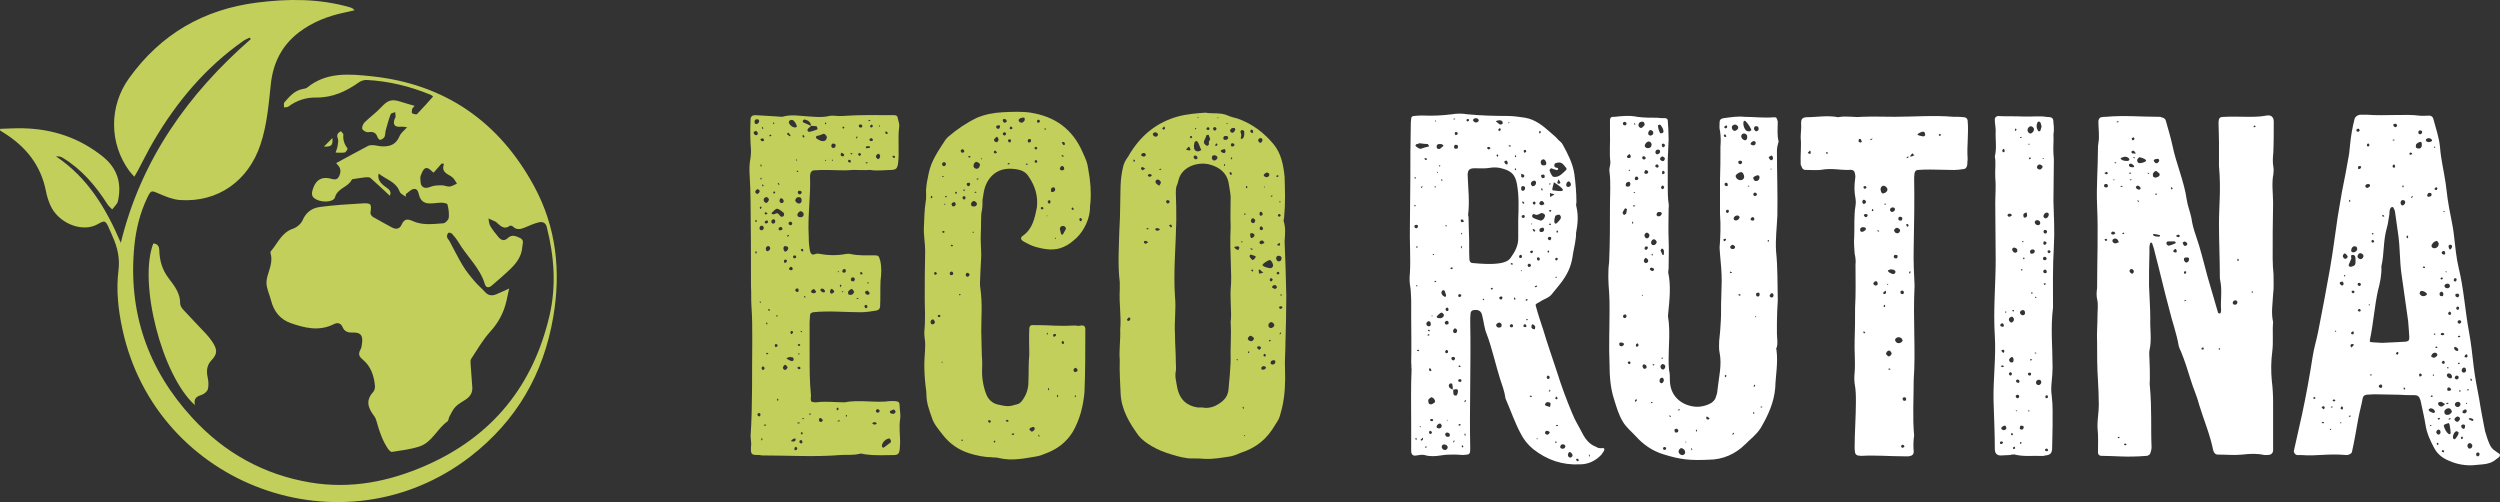
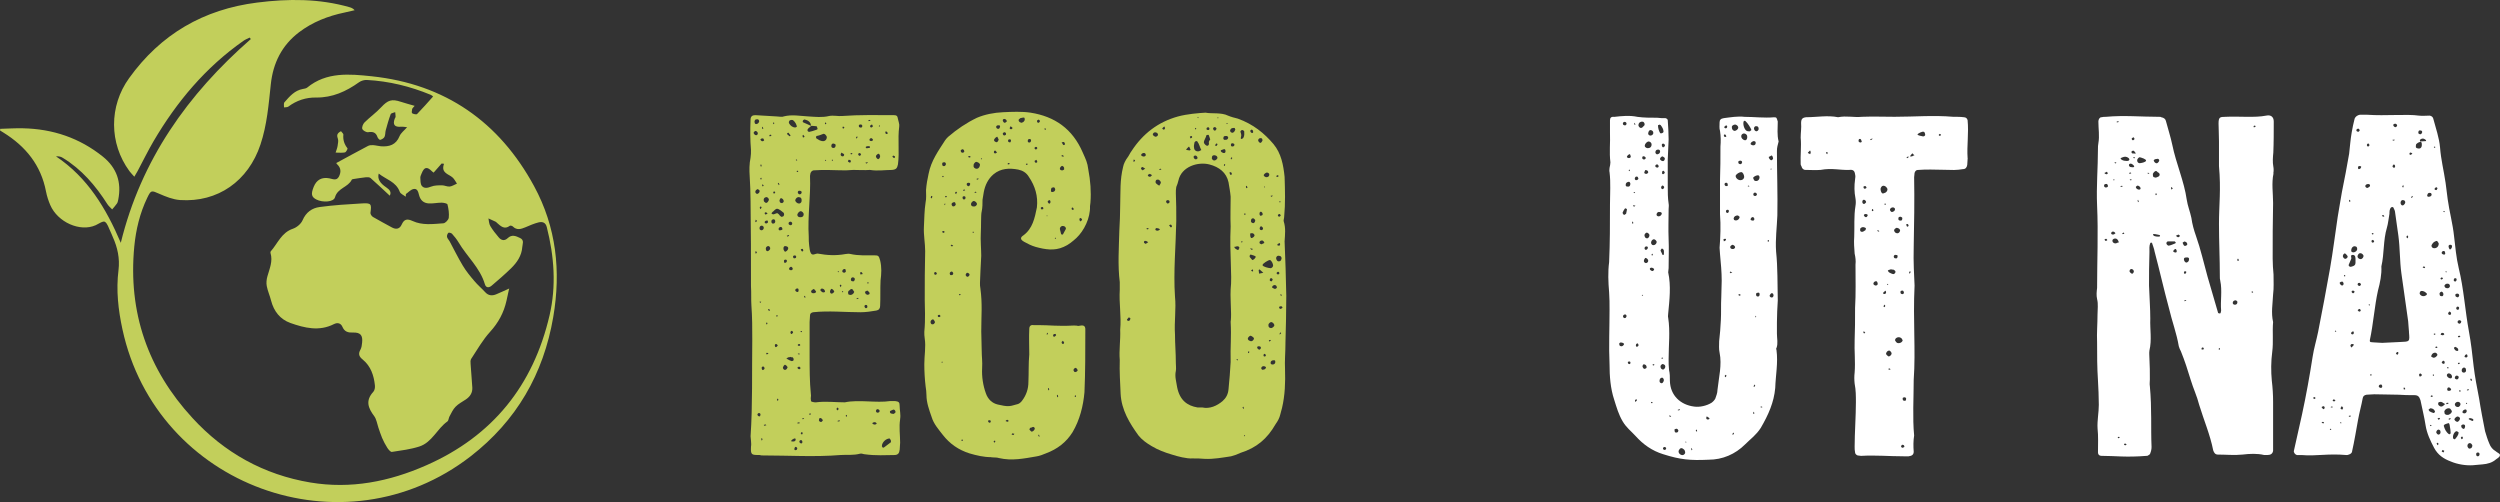
<svg xmlns="http://www.w3.org/2000/svg" id="Capa_2" data-name="Capa 2" viewBox="0 0 872.73 175.29">
  <rect x="0" y="0" width="872.73" height="175.29" fill="#333333" stroke="none" />
  <defs>
    <style>
      .cls-1 {
        fill: #fff;
      }

      .cls-2 {
        fill: #c2cf5b;
      }
    </style>
  </defs>
  <g id="Capa_1-2" data-name="Capa 1">
    <g>
      <g id="uuid-2ab9aca3-bcd4-43d4-8352-55c798924bae" data-name="Capa 1-2">
        <g>
          <path class="cls-2" d="M177.74,100.74c-.38,1.78-.64,3.02-.93,4.25-.93,4.16-2.83,7.68-5.75,10.88-2.54,2.8-4.47,6.2-6.58,9.41-.31.48-.24,1.26-.19,1.9.17,2.71.43,5.39.59,8.1.1,1.81-.76,3.16-2.26,4.16-1.21.81-2.57,1.5-3.56,2.52-.93.93-1.5,2.23-2.14,3.4-.31.57-.31,1.45-.76,1.78-3.59,2.54-5.32,7.27-9.74,8.72-3.09,1-6.39,1.4-9.62,1.9-.45.07-1.21-.83-1.59-1.43-.71-1.09-1.31-2.28-1.83-3.47s-.88-2.45-1.31-3.66c-.45-1.33-.64-2.85-1.43-3.92-2.09-2.8-3.18-5.39-.31-8.51.45-.5.64-1.47.55-2.21-.36-3.52-1.45-6.75-4.3-9.08-1.24-1-1.59-1.95-.76-3.4.4-.71.52-1.64.59-2.47.29-2.59-.62-3.61-3.18-3.52-1.66.07-2.95-.24-3.68-1.97-.55-1.31-1.71-1.62-2.99-.97-5.13,2.61-10.24,1.35-15.19-.4-3.56-1.28-5.77-4.06-6.73-7.79-.43-1.71-1.19-3.37-1.52-5.11-.21-1.09-.07-2.35.24-3.42.74-2.66,1.95-5.23,1.07-8.1-.05-.17-.02-.45.07-.57,2.45-2.76,3.73-6.56,7.75-7.91,1.33-.45,2.83-1.69,3.37-2.95,1.19-2.78,3.3-4.28,5.97-4.63,4.9-.67,9.86-.97,14.78-1.26,3.23-.19,3.4.17,2.95,3.28-.07.45.45,1.19.88,1.45,2.16,1.28,4.4,2.42,6.58,3.64,1.5.83,2.76.57,3.45-1,.86-1.9,1.92-2.09,3.78-1.24,3.42,1.59,7.15,1.07,10.77.81.69-.05,1.78-1.19,1.88-1.92.17-1.52-.07-3.14-.45-4.66-.1-.36-1.33-.62-2.07-.62-1.5,0-2.99.36-4.49.26-1.76-.1-2.9-1.12-3.35-2.88-.29-1.07-.55-2.5-2.04-2.12-.95.24-1.71,1.14-2.57,1.73,0,.31-.02.62-.05.93-.71-.57-1.83-1-2.09-1.73-1.31-3.54-4.78-4.28-7.34-6.35-.5,1.81.36,3.3,2.69,4.87,1.21.81,1.81,1.69,1.16,2.85-2.21-2.04-4.42-4.16-6.73-6.18-.36-.31-1.12-.29-1.66-.24-1.38.14-2.76.38-4.16.59-.26.05-.64.1-.71.26-1.28,2.66-4.97,2.9-5.85,6.13-.45,1.69-4.33,1.92-6.54.76-1.71-.9-1.9-1.88-.9-4.4,1.01-2.49,2.84-3.48,5.49-2.97,1.19.24,2.52.95,3.33-.64.76-1.5.74-2.92-.55-4.18-.21-.21-.38-.48-.4-.52,3.73-2.02,7.41-4.04,11.12-5.99.5-.26,1.16-.29,1.76-.26.9.05,1.81.33,2.73.4,2.9.21,5.25-.48,6.49-3.54.48-1.14,1.66-2,2.64-3.11-.57-.05-1.35-.24-2.14-.17-2.21.17-2.95-.71-2.19-2.8.1-.24.31-.48.31-.71,0-.52-.1-1.07-.14-1.59-.55.24-1.43.33-1.57.71-.69,1.83-1.21,3.73-1.73,5.61-.21.76-.1,1.64-.43,2.31-.24.5-.93.88-1.5,1.05-.21.07-.83-.57-.95-.97-.55-1.66-1.62-1.97-3.26-1.71-.64.1-1.83-.57-2.04-1.14-.21-.59.24-1.73.76-2.26,1.85-1.83,4.02-3.37,5.8-5.28,2.4-2.54,3.66-3.02,7.01-1.9,1.47.48,2.97.88,4.71,1.38-.45.55-.81.81-.88,1.14-.12.48-.21,1.33,0,1.45.48.29,1.47.52,1.73.26,1.9-1.95,3.68-3.99,5.58-6.11-.21-.17-.48-.45-.83-.59-7.15-2.95-14.57-4.78-22.29-5.18-.9-.05-1.97.26-2.71.78-4.52,3.23-9.32,5.42-15.04,5.35-3.49-.05-6.77,1-9.65,3.16-.38.29-1.02.19-1.52.29.02-.59-.17-1.43.14-1.78,1.78-2.02,3.54-4.16,6.44-4.66.52-.1,1.12-.17,1.5-.48,6.77-5.56,14.83-4.75,22.53-3.95,25.6,2.71,44.51,15.88,56.7,38.38,7.75,14.28,9.41,29.64,6.68,45.63-3.4,19.96-12.88,36.27-28.83,48.65-44.35,34.34-109.7,10.5-121.56-44.3-1.47-6.8-2.26-13.69-1.38-20.7.5-4.04-.33-7.89-2-11.57-.31-.67-.52-1.35-.86-2-.59-1.16-.97-2.73-1.92-3.3-.62-.36-2.14.71-3.21,1.21-5.42,2.42-13.24-1.02-15.85-7.08-.64-1.5-1.16-3.11-1.47-4.71-1.76-9.2-7.11-15.76-14.9-20.58-.38-.24-.76-.48-1.14-.71,0-.19.02-.38.05-.57,2.64-.07,5.3-.26,7.94-.19,10.39.21,19.75,3.35,27.9,9.89,4.85,3.9,6.58,8.94,5.37,15.02-.1.45-.19.95-.43,1.31-.5.74-1.12,1.4-1.69,2.09-.55-.59-1.21-1.12-1.64-1.78-4.14-6.51-9.03-12.26-15.71-16.28-.59-.36-1.31-.52-2.26-.45,11.07,7.41,17.51,18.18,22.62,30.18,7.08-28.95,23.36-51.88,45.39-71.13-.14-.17-.26-.33-.4-.52-.76.38-1.57.69-2.26,1.19-13.14,9.22-23.19,21.2-31.28,34.96-2,3.42-3.73,6.99-5.61,10.5-.29.55-.64,1.09-1.12,1.92-.71-.81-1.26-1.35-1.71-1.95-7.11-9.7-7.15-22.7-.12-32.44C56.13,11.88,71.11,3.26,89.74.9c10.86-1.38,21.65-1.43,32.3,1.62.59.17,1.19.4,1.76,1.05-1.19.26-2.35.55-3.54.81-5.77,1.21-11.15,3.3-15.88,6.89-5.99,4.56-9.05,10.72-9.84,18.11-.76,7.11-1.33,14.24-3.61,21.06-4.25,12.79-14.92,20.27-28.07,19.39-2.47-.17-4.99-1.19-7.32-2.21-2.69-1.19-2.83-1.28-4.14,1.43-2.57,5.37-3.95,11.07-4.52,16.97-2.21,22.98,4.73,42.99,20.3,59.89,11.12,12.12,24.88,19.8,41.19,22.53,14.09,2.35,27.52-.31,40.45-6.01,23.15-10.2,37.34-27.88,43.02-52.33,2.4-10.29,1.62-20.63-.97-30.85-.43-1.66-1.57-1.92-2.85-1.62-1.59.4-3.11,1.07-4.61,1.71-1.54.64-2.99,1.12-4.4-.29-.21-.21-.86-.38-1.02-.24-1.92,1.47-3.18.12-4.49-1-.14-.12-.26-.31-.45-.4-.86-.4-1.71-.76-2.54-1.16.19.88.19,1.88.64,2.64.83,1.4,1.88,2.71,2.95,3.97.9,1.09,2.04,1.31,3.11.29,1.47-1.4,2.9-.78,4.37-.05,1.54.76.81,2.09.74,3.16-.21,2.99-1.83,5.37-3.9,7.39-2.16,2.12-4.47,4.09-6.77,6.06-.86.74-1.97.9-2.38-.48-1.69-5.75-6.27-9.67-9.2-14.64-.64-1.07-1.45-2.07-2.28-2.99-.26-.29-1.12-.48-1.26-.33-.33.33-.57.97-.48,1.43.1.55.62,1,.9,1.52,1.52,2.83,2.95,5.75,4.61,8.51,1.14,1.9,2.57,3.66,4.02,5.35,1.16,1.4,2.59,2.59,3.83,3.95,1.12,1.21,2.4,1.28,3.8.71,1.38-.57,2.73-1.21,4.66-2.07l-.12.1ZM151.41,60.27s-.31-.17-.57-.43c-1.78-1.78-2.73-1.59-3.66.71-.19.5-.48,1.02-.45,1.5.05.97,0,2.16.52,2.83.81,1.02,2.02.74,3.26.26,1.14-.45,2.52-.45,3.78-.45.9,0,1.83.52,2.71.43.86-.1,1.66-.67,2.52-1.02-.48-.69-.86-1.5-1.45-2.07-1.4-1.33-4.25-1.54-3.07-4.85-.29-.02-.55-.05-.83-.1-.88,1-1.76,2.02-2.76,3.14v.05Z" />
-           <path class="cls-2" d="M68.06,141.45c-11.6-10.39-19.82-42.87-14.54-56.47,1.5.14,2.07,1,2.09,2.47.1,3.56,1.05,6.8,3.3,9.74,1.97,2.57,4.06,5.23,3.99,8.86,0,.74.62,1.59,1.19,2.19,2.59,2.83,5.28,5.56,7.89,8.37.71.76,1.38,1.62,1.97,2.47,1.95,2.83,2.07,4.42-.12,6.68-1.57,1.62-1.85,3.66-1.35,5.92.31,1.33.4,2.83.1,4.11-.19.81-1.21,1.69-2.07,2-1.69.57-3.04,1.14-2.45,3.68v-.02Z" />
          <path class="cls-2" d="M119.04,45.8c.33.48.86.86.83,1.19-.19,1.83.31,3.35,1.43,4.78.14.17-.48,1.33-.88,1.43-.93.21-1.95.07-3.26.07.29-.93.59-1.62.69-2.33.14-.88.36-1.88.07-2.64-.45-1.21-.14-1.85,1.12-2.5Z" />
-           <path class="cls-2" d="M113.08,51.17c.9-.9,1.81-1.81,2.95-2.97.24,2.52-.29,3.07-2.95,2.97Z" />
        </g>
      </g>
      <g>
        <path class="cls-2" d="M314.23,146.39c-.44,2.67,0,5.49,0,8.16,0,.74-.15,1.48-.15,2.37-.15,1.33-.59,1.93-1.93,1.93-3.11,0-6.23.3-10.53-.3-.44-.15-1.04-.3-1.48-.15-2.22.59-4.45.3-6.67.44-9.05.74-18.09.15-27.14.15-.3,0-.74,0-1.19-.15-2.82,0-3.11,0-2.97-2.97.15-.74,0-1.33,0-1.93s-.15-1.04-.15-1.63c.74-11.12.44-22.39.59-33.66,0-4,0-8.01-.3-12.01-.15-2.22,0-4.45-.15-6.67,0-9.94,0-19.87-.15-29.81,0-2.97-.15-5.78-.3-8.6-.15-2.22-.15-4.3.3-6.53.15-.89.15-1.78.15-2.67-.3-3.56-.3-6.97-.15-10.53,0-1.19.59-1.63,1.63-1.63l7.42.44c.74,0,1.93.3,2.52,0,2.97-.74,5.64-.15,8.6,0,2.37.15,4.89.44,7.27-.15,1.48-.3,3.11.15,4.6,0,5.93-.44,11.86-.3,17.94-.3,1.04,0,1.33.3,1.48,1.33.15.89.59,1.78.44,2.67-.59,4.45.15,8.75-.44,13.2-.3,1.33-.59,1.78-2.08,1.93-2.52,0-4.89.44-7.71,0-1.93.15-3.86,0-5.78,0l-2.67.15c-3.71,0-7.42-.3-11.27,0-.59.15-.89.59-1.04,1.04,0,.3-.15.59-.15.89.3,7.12-.89,14.09-.44,21.21,0,1.04,0,2.08.15,3.11.15.89.15,1.93.59,2.67.59,1.04,1.63,0,2.52.15,3.11.59,6.38.74,9.49.15.74-.15,1.33-.15,1.93,0,2.67.59,5.49.44,8.16.44,1.48,0,1.63.15,2.08,1.78.59,2.37.44,4.75.15,6.97-.15,2.97,0,5.93-.15,8.9,0,.89-.44,1.48-1.33,1.63-1.63.3-3.71.59-5.49.59-5.49,0-11.12-.59-16.61,0-.59.15-1.04.44-1.04,1.04,0,.89-.15,1.63-.15,2.37v11.72c0,4.45,0,9.05.44,13.5.15.59-.15,1.33,0,1.93,0,.44.15.74.59.74.44.15.74.15,1.19.15,3.41-.45,6.67,0,10.08,0,4.89-1.04,10.97.3,15.87-.45h1.63c1.33.15,1.63.45,1.63,1.63,0,1.63.45,3.11.15,4.75ZM263.81,47.18c.44.15.74-.3.74-.59,0-.44-.3-.74-.74-.89-.3,0-.74.44-.74.74.15.3.44.74.74.74ZM263.51,43.02c0,.15.3.3.44.3.59,0,1.19-.59,1.04-1.19-.15-.44-.44-.59-1.04-.44-.44,0-.74.74-.44,1.33ZM264.55,67.64c.44-.3.74-.59.59-1.19l-.59-.44c-.44.15-.89.44-.89,1.04.15.44.44.74.89.59ZM264.25,77.13c0-.15-.3-.3-.44-.45,0,.3-.15.45-.15.74l.15.15c.15-.15.44-.3.44-.44ZM264.25,88.26c-.15-.15-.15-.44-.3-.59-.15.15-.3.15-.3.3s.15.3.15.59l.44-.3ZM264.85,144.17c-.15.15-.44.3-.44.45,0,.44.3.74.74.74.15,0,.3-.3.3-.45.15-.44-.15-.74-.59-.74ZM266.63,79.51c0-.44-.3-.59-.59-.74-.59,0-.89.3-.89.89,0,.44.15.59.59.74.44,0,.89-.3.89-.89ZM265.44,105.76l.3-.45c-.44,0-.89-.15-.3.45ZM265.29,72.69c0,.15.15.15.3.3.15-.3.15-.44.3-.59-.15-.15-.15-.3-.3-.3-.3,0-.44.3-.3.59ZM265.44,48.81l.44.44c.3.15.74,0,.89-.3-.15-.15-.15-.44-.3-.59-.44-.15-.89,0-1.04.44ZM265.44,57.56c0,.3.15.44.15.59.15,0,.3-.15.3-.15,0-.3-.15-.44-.15-.59-.15,0-.3.15-.3.15ZM265.44,62.3c0,.3.15.44.3.3.15,0,.15-.15.15-.3-.15,0-.15-.15-.15-.3-.15.15-.3.15-.3.3ZM266.18,153.51c0-.15-.15-.3-.15-.59-.15.15-.3.15-.3.3s.15.3.15.59l.3-.3ZM266.92,128.59c0-.15-.15-.45-.3-.59-.3-.15-.74,0-.74.44,0,.3.15.59.3.74.3,0,.59-.15.74-.59ZM266.03,44.51c0,.15,0,.3.15.59,0-.15.3-.15.3-.3-.15-.15-.15-.3-.3-.59,0,.15-.3.15-.15.3ZM266.33,65.12c0-.15.15-.15.3-.3-.15-.15-.3-.3-.3-.44-.15,0-.3.15-.3.15,0,.3.15.45.3.59ZM266.63,70.02c0,.3.3.59.59.74.44.3,1.19-.45,1.19-1.19-.15-.44-.59-.89-1.04-.74-.59.15-.89.59-.74,1.19ZM267.52,148.47c-.15-.15-.15-.3-.3-.3l-.59.15c0,.15.15.3.15.3.3,0,.44-.15.74-.15ZM267.37,78.02c.3,0,.59-.15.74-.44,0-.3-.15-.59-.15-.59-.3,0-.74,0-.89.3-.3.15-.15.59.3.74ZM267.22,74.91l.74-.3c-.15-.15-.3-.44-.44-.44-.3-.15-.59,0-.59.3,0,.15.15.3.3.44ZM268.85,86.48c-.15-.44-.44-.59-.74-.59-.59.15-.89.59-.74,1.19,0,.3.3.74.74.59.44-.3.89-.59.74-1.19ZM268.26,123.55c-.15-.15-.15-.3-.3-.3-.15-.15-.44-.15-.44.15-.15.15,0,.3.15.3s.3-.15.59-.15ZM267.81,113.17s0-.3.15-.3c-.15-.15-.15-.3-.3-.3l-.15.15c-.15.45,0,.59.3.45ZM268.85,108.28l-.44-.44-.3.15c.15.3.3.44.3.59l.44-.3ZM268.56,47.18c0,.15.15.3.15.45.3-.15.45-.15.59-.3,0-.15-.15-.3-.15-.3-.15,0-.45,0-.59.15ZM270.63,77.28c0-.3-.15-.74-.59-.74s-.89.44-.74.89c0,.3.15.44.3.59.59.15,1.04-.15,1.04-.74ZM269.3,74.46c.59.74,1.19.15,1.78,0,.3-.15.59.15.89.44.15.3.44.59.74.74.15.15.44,0,.74-.15.15,0,.15-.3.3-.59-.15-.15,0-.44-.15-.59-.59-.44-1.04-.89-1.63-1.19-.89-.59-1.33,0-1.93.59-.3.15-.74.74-.74.74ZM269.89,42.88c0,.45.15.45.3.45,0,0,0-.3.15-.3-.15-.15-.15-.3-.15-.3-.15,0-.3.15-.3.15ZM269.89,67.35s.3.15.3.3c.15-.15.44-.3.44-.59l-.44-.3c-.15.15-.15.3-.3.59ZM270.78,121.18c.3,0,.59-.3.74-.59-.15-.15-.3-.45-.44-.45-.44-.15-.59.15-.59.45s.15.59.3.59ZM271.37,110.06h-.3c-.15.3-.15.44.15.44.15,0,.15-.15.3-.15,0-.15-.15-.3-.15-.3ZM271.67,139.42c0-.15-.15-.3-.15-.3-.15.15-.3.3-.3.59l.15.15c.3,0,.45-.3.3-.44ZM271.52,64.08c.15.15.3.3.3.59l.3-.3c-.15-.15-.15-.3-.3-.59,0,.15-.3.15-.3.3ZM273.15,80.1c0-.59-.3-.89-.59-.89s-.74.3-.74.59c-.15.45.3.74.59.59.3,0,.59-.15.74-.3ZM272.56,69.13c-.15.3-.44.59-.44.74,0,.59.15,1.04.89,1.04.3-.15.59-.3.59-.74-.15-.59-.44-.89-1.04-1.04ZM274.93,128.3c0-.44-.89-1.19-1.04-.89-.3.15-.45.59-.59.89,0,.59.59,1.04,1.04.74.3-.15.44-.45.59-.74ZM274.04,85.88c-.59.15-.74,1.04-.3,1.63.15.3.3.44.59.3.59-.3,1.04-1.04.74-1.48-.15-.3-.74-.44-1.04-.44ZM274.64,90.78c-.15-.15-.44-.15-.59-.15-.44.15-.44.44-.3.89,0,.3.3.3.59.15.3-.15.44-.44.3-.89ZM275.08,125.48c.45.3.89.44,1.33.59.15,0,.59-.15.59-.3.15-.45,0-.74-.3-1.04-.3,0-.59,0-.74-.15-.3.15-.59.15-.74.15-.3.15-.44.3-.74.3.3.15.45.45.59.45ZM274.64,82.32l.3.3c.15-.15.3-.15.59-.3-.15,0-.15-.3-.3-.3-.15.15-.3.15-.59.3ZM275.23,47.18c.15.3.44.59.74.15,0-.15-.3-.44-.44-.59-.15-.3-.3-.59-.59-.3-.45.3,0,.59.3.74ZM275.97,78.62c.44,0,.59-.3.59-.74-.15-.44-.59-.59-.89-.44-.44.15-.44.59-.3.89.15.15.44.3.59.3ZM275.53,43.17c.44.74,1.19,1.33,2.08,1.33.15,0,.44-.15.59-.3-.15-.74-.59-1.63-1.33-2.22-.15-.15-.74-.15-1.04,0-.44.15-.59.89-.3,1.19ZM275.53,94.04c0,.15.3.3.59.3s.74-.15.59-.74c-.15-.15-.3-.44-.44-.44-.44-.15-1.04.59-.74.89ZM276.42,116.58l.44-.44c0-.3-.15-.45-.3-.59-.15-.15-.45,0-.59.3-.15.3.15.89.44.74ZM277.75,153.66v-.3q0-.15-.15-.3c-.15,0-.45,0-.59.15-.74.3-1.04.89-.59.89.59,0,1.04.15,1.33-.45ZM277.45,89.15c-.15,0-.59.15-.59.3,0,.3,0,.74.44.74.3,0,.59-.15.59-.3.15-.3,0-.74-.44-.74ZM278.34,156.48c-.15-.3-.44-.59-.74-.45-.15.15-.3.45-.3.74,0,.45.44.45.74.3.15,0,.15-.3.3-.59ZM278.94,71.05c.59,0,1.04-.59.89-1.33,0-.45-.3-.89-.89-.89-.59-.15-1.19.44-1.33,1.04,0,.59.74,1.19,1.33,1.19ZM277.6,101.16c0,.3.15.59.59.74.45.15.59-.15.59-.59s-.15-.74-.59-.59c-.3,0-.44.3-.59.45ZM278.34,55.93l-.3-.3c-.3.15-.3.3,0,.44.15,0,.15-.15.3-.15ZM278.49,59.63h-.3c-.15.15-.15.3.3.44l.15-.15c0-.15,0-.3-.15-.3ZM280.57,74.76c0-.44-.59-1.04-1.04-1.04s-1.04.59-1.19,1.19c0,.74.59,1.04,1.48.89.59-.15.74-.59.74-1.04ZM278.34,128.3c.15.45.44.59.74.59.15,0,.3-.15.3-.15.15-.45-.15-.74-.44-.74s-.44.3-.59.3ZM278.49,147.87c.3,0,.44-.15.74-.15-.15-.15-.15-.3-.3-.3l-.59.15c0,.15.15.3.15.3ZM278.49,67.2c0,.15.3.59.44.59.3.15.74,0,.89-.44.15-.44-.15-.74-.59-.74-.44-.15-.74.15-.74.59ZM279.38,120.44c-.15-.3-.3-.45-.59-.3-.15,0-.3.15-.3.3,0,.3.3.3.59.3.15-.15.3-.15.3-.3ZM279.08,123.4h-.3s-.15,0-.3.15c.15,0,.15.15.3.15.3.15.44,0,.3-.3ZM280.12,154.25c0-.15-.15-.45-.3-.59-.3-.15-.89.15-.74.59,0,.15.15.44.3.44.44.3.74,0,.74-.44ZM279.68,115.54c-.3.15-.3.3,0,.45,0,0,.15-.15.3-.15v-.15q-.15-.15-.3-.15ZM280.42,87.52c0-.3-.15-.59-.15-.59-.3-.15-.44,0-.74.15.15.15.15.44.3.59.3.15.44.15.59-.15ZM280.27,151.14c-.15-.15-.3-.3-.44-.3-.15.15-.3.3-.3.44s.3.3.44.45c.15-.15.15-.45.3-.59ZM280.72,146.09l-.15-.15c-.15,0-.3.15-.59.15l.3.3.45-.3ZM280.12,47.33l.15.59c.3.15.45,0,.59-.3-.15-.15-.3-.3-.44-.59,0,.15-.3.3-.3.3ZM280.42,42.73c.89.44,1.78.74,2.67,1.19,0-1.33-1.04-1.93-2.22-2.22-.15,0-.44.15-.59.44-.15.15,0,.59.15.59ZM281.16,103.83c0-.3-.15-.44-.15-.59-.15.15-.3.15-.3.15,0,.3.15.44.3.59l.15-.15ZM282.05,45.84c.15.15.44.3.59.15.89-.15,1.63-.45,2.52-.74.3-.15.3-.3.15-.59,0-.15-.15-.59-.3-.59-.59,0-1.04-.15-1.78-.15l-1.04.89c-.3.3-.44.74-.15,1.04ZM282.79,144.31c-.15,0-.15.15-.3.15v.3h.3c.44-.15.44-.3,0-.45ZM283.68,102.35c.74.15,1.33-.3,1.19-.59-.15-.3-.44-.59-.74-.89-.44.15-.74.45-.89.59-.3.59.15.74.44.89ZM285.02,47.47c-.15.15-.15.74-.15.74.89.59,1.63,1.19,2.82,1.04.3-.15.59-.3.74-.59.3-.59.3-1.04-.15-1.48-.15-.3-.74-.59-.89-.44-.74.3-1.48.59-2.37.74ZM287.24,146.84c0-.45-.59-1.04-1.04-.89-.15,0-.3.3-.3.59-.15.45.44.89.89.74l.44-.44ZM286.5,101.46c.3.44.74.74,1.19.59.15,0,.45-.3.3-.44-.15-.59-.59-.89-1.19-.89l-.44.45c-.15,0,0,.15.15.3ZM287.98,43.02c0,.3.15.44.3.3.15,0,.15-.15.15-.3s-.15-.15-.15-.3c-.15.15-.3.15-.3.3ZM288.43,55.93c-.15,0-.15-.15-.3-.15l-.15.15c0,.15.15.15.15.3l.3-.3ZM289.76,101.9c0,.3.3.74.74.59.3-.15.59-.45.74-.59,0-.44-.74-1.19-1.04-1.04-.3.3-.45.59-.45,1.04ZM290.21,50.88c0,.44.15.59.44.74.59.15,1.04-.15,1.04-.74.15-.44-.15-.59-.59-.74-.44-.15-.89.15-.89.74ZM290.8,55.93c-.15,0-.15-.15-.3-.3,0,.15-.15.15-.15.3l.3.3q0-.15.15-.3ZM292.43,143.28l.3-.45c0-.3-.15-.44-.3-.59l-.44.45c0,.3.3.44.44.59ZM293.17,146.98c0-.15-.15-.3-.15-.3l-.74.3c.15,0,.15.15.3.15s.44,0,.59-.15ZM292.43,94.78c0,.15.15.15.15.3l.3-.3c-.15,0-.15-.15-.15-.15-.15,0-.3.15-.3.15ZM293.17,99.53c0,.3.15.44.3.74,0-.15.15-.15.15-.3.15-.3.15-.44-.15-.59-.15,0-.3.15-.3.15ZM293.47,54c0,.3.3.59.74.59.3,0,.59-.44.44-.74-.3-.3-.59-.3-.89-.59-.15.3-.3.44-.3.74ZM293.91,101.9c.15,0,.15.15.3.15l.15-.15c0-.15-.15-.3-.15-.3-.15,0-.15.15-.3.3ZM294.66,95.23c.44-.15.74-.3.59-.74,0-.3-.15-.59-.3-.59-.44,0-.74.15-.89.59-.15.59.3.59.59.74ZM294.21,44.8l.15.15.44-.45c-.15-.15-.3-.3-.44-.3-.3,0-.3.3-.15.59ZM295.69,145.06c0-.15-.15-.15-.15-.3,0,.15-.15.15-.3.3,0,.3.15.45.44.3v-.3ZM295.99,56.37c.15.15.44.3.74.44.15-.15.3-.3.3-.59s-.44-.44-.74-.44c-.15,0-.15.3-.3.59ZM296.14,102.64c0,.15.3.3.59.3.59.15,1.33-.44,1.48-1.04l-.59-.89c-.45-.3-.74,0-1.04.3-.59.3-.59.74-.45,1.33ZM296.88,53.55q0,.15.15.3h.3c.3-.15.3-.3,0-.44-.15,0-.3.15-.44.15ZM297.03,97.6c0,.3.15.59.59.59.44.15.59-.15.74-.45.15-.44,0-.74-.44-.89s-.89.15-.89.74ZM298.81,48.07c0,.15.15.15.3.3,0-.15.15-.3.3-.59-.15,0-.15-.15-.3-.15l-.3.44ZM298.96,104.27l.15.15c.3,0,.44-.15.59-.15,0-.15-.15-.3-.15-.3-.3.15-.44.15-.59.3ZM299.55,53.7c0,.15.15.59.3.59.3.3.59,0,.74-.44-.15-.15-.3-.44-.44-.44s-.44.15-.59.3ZM299.85,44.21c0,.15.3.3.45.3.44.15.74-.15.74-.59-.15-.3-.3-.59-.74-.45-.45,0-.59.3-.45.74ZM300.29,95.23c0,.15,0,.59.15.59s.44-.15.74-.15c-.15-.15-.15-.44-.3-.59-.3-.15-.59-.15-.59.15ZM301.77,106.94c0,.15.15.45.3.59.3.15.74,0,.74-.45,0-.3-.15-.59-.3-.59-.3-.15-.74,0-.74.44ZM301.92,101.9l.3.74c.15.15.44.15.74.3.15-.15.45-.15.59-.3v-.45c-.3-.3-.44-.59-.74-.74-.3,0-.59.3-.89.44ZM302.07,56.82c.15,0,.3.3.3.3.15-.15.44-.15.59-.3,0,0-.15-.3-.15-.15-.3,0-.44,0-.74.15ZM302.52,51.77l1.04-.15c.15,0,.15-.3.15-.3,0-.15-.15-.3-.3-.3-.3,0-.74,0-1.04.15-.3.15-.15.44.15.59ZM302.96,98.93c.15,0,.3,0,.3-.15,0,0,0-.15-.15-.15,0-.15-.15-.15-.3,0-.15.15-.15.3.15.3ZM303.11,41.99c0,.15.15.3.15.3.3,0,.44-.15.59-.15,0-.15-.15-.3-.15-.3l-.59.15ZM304.15,48.22c-.44,0-.74.45-.59.74,0,.15.3.3.59.3.15,0,.44-.15.59-.3s-.3-.74-.59-.74ZM304.44,43.47c-.15,0-.44.15-.59.3-.3.3,0,.74.3.74s.44-.3.59-.44c-.15-.15-.15-.44-.3-.59ZM306.08,147.87c-.3-.45-.59-.59-1.04-.45-.15,0-.3.15-.59.3.15.15.44.44.59.44.44.15.74,0,1.04-.3ZM305.78,54.59c0,.3.3.74.59.89.3.3.89-.3.89-1.04-.15-.15-.15-.59-.44-.74-.3-.15-1.04.44-1.04.89ZM306.96,143.13c-.15-.15-.44-.3-.59-.3-.44,0-.59.45-.59.74.15.44.44.59.89.44.45-.15.45-.59.3-.89ZM306.82,44.21c.15,0,.3,0,.3-.15v-.3c-.15,0-.3,0-.3.15v.3ZM310.97,153.66c-.15-.15-.3-.59-.44-.59-1.19,0-2.67,1.33-2.67,2.67,0,0,0,.15.15.3.15.3.3.3.59.15l2.37-1.78c.15-.15,0-.45,0-.74ZM309.04,46.14c0,.3.15.59.3.59.15.15.45,0,.59-.15,0-.3-.44-.74-.74-.74,0,.15-.15.3-.15.3ZM312.6,143.57c-.15-.3-.3-.59-.74-.59l-1.04.45c-.3.15-.15.74.15.89.15,0,.44.15.74.15h.3c.3-.3.74-.3.59-.89ZM311.71,54.89c.15.15.3.3.59.3l.15-.59c-.15-.15-.44-.15-.59-.3-.3.15-.45.44-.15.59Z" />
        <path class="cls-2" d="M345.96,159.59c-2.52,0-5.04-.59-7.56-1.33-3.71-1.19-6.82-3.26-9.34-6.53-1.48-1.93-3.11-3.71-3.86-6.23-.89-2.52-1.78-5.04-1.78-7.56,0-1.04-.15-2.08-.3-3.11-.3-2.52-.45-5.19-.45-7.71,0-2.97.59-6.08.15-8.9-.15-.89-.15-1.63-.15-2.37.45-4.45.15-8.75.15-11.12,0-5.64,0-11.42.15-17.05,0-2.82-.59-5.64-.44-8.45.15-2.97.15-5.78.59-8.6.3-1.33.15-2.82.15-4.3.15-1.93.45-3.71.89-5.64.89-4.6,3.41-8.01,5.78-11.72.3-.44.59-.74,1.04-1.19,3.11-2.67,6.38-4.89,10.08-6.67,2.82-1.19,5.93-1.78,9.05-1.93,3.26-.15,6.53-.3,9.64.15,8.45,1.33,14.68,5.64,18.24,13.94,1.04,2.37,1.63,3.41,1.93,5.93.74,3.86,1.04,7.71.74,11.57,0,.44-.15.74-.15,1.19.15,4.15-2.08,8.6-4.75,11.12-1.33,1.19-2.67,2.37-4.45,3.11-3.26,1.48-6.52.89-9.79,0-1.48-.44-2.67-1.04-4-1.78-1.63-.89-1.19-1.63-.3-2.22,3.26-2.37,4-6.08,4.75-9.79.44-3.86-.59-7.42-2.82-10.68-.89-1.48-2.22-2.22-3.71-2.52-3.11-.59-6.08-.45-8.6,1.63-1.93,1.63-2.97,3.86-3.41,6.23l-.44,2.67c0,1.33,0,2.82-.3,4.15-.3,1.04-.15,5.04-.3,7.56-.15,2.08.15,5.78.15,7.86-.15,3.11-.44,8.3-.44,9.49,0,.59,0,1.19.15,1.93.74,5.64.3,9.2.3,14.98l.15,6.53c0,2.37.3,3.86.15,6.38-.15,2.82.3,5.93,1.33,8.75.74,2.08,2.22,3.41,4.15,3.86,3.26.74,4,.74,6.38,0,1.04-.15,1.63-.74,2.08-1.33,1.48-1.93,2.22-4.15,2.22-6.53.15-3.26,0-6.38.3-9.64,0-2.97-.15-5.93,0-8.9,0-1.04.59-1.48,1.48-1.33h1.63c4.15,0,6.67.45,12.31.15.59,0,1.19,0,1.63.15,1.63-.3,2.67-.45,2.52,1.63,0,6.53,0,14.98-.3,21.5-.44,4.89-1.63,9.64-4.15,13.94-2.22,3.56-5.34,5.93-9.34,7.42-1.04.44-2.22.89-3.26,1.04-4.3.74-8.6,1.63-13.05.59-.89-.3-1.78-.15-2.82-.3ZM326.39,112.58c0-.3-.15-.59-.3-.74-.3-.59-.59-.3-.89-.15-.3.3-.44.59-.3,1.04.15.45.44.59.89.45.3,0,.44-.45.59-.59ZM325.5,68.68c0-.15-.3-.3-.44-.3l-.15.59c0,.15.15.15.3.3,0-.15.3-.44.3-.59ZM326.98,95.67c.15-.15,0-.44-.15-.59-.3-.3-.74,0-.74.3,0,.15.15.45.3.59.3-.15.59-.15.59-.3ZM328.32,110.35c-.15-.15-.15-.44-.3-.44s-.44,0-.59.15c-.15.15,0,.59.15.59.3.15.59,0,.74-.3ZM329.06,126.37l-.15-.15c-.3.15-.3.3,0,.45,0,0,.15-.15.15-.3ZM330.24,57.26c-.15-.44-.3-.74-.74-.59-.45,0-.59.15-.59.59s.15.74.59.74.59-.3.74-.74ZM329.36,61.41h-.3c0,.15-.15.15-.15.3,0,0,.15.15.3.15.15-.15.3-.3.15-.44ZM329.8,80.99c-.15-.3-.44-.44-.74-.3,0,0-.15.15-.15.3l.3.3c.3,0,.44-.15.59-.3ZM329.95,71.35c.15-.15,0-.15,0-.3-.15,0-.3.15-.3.3,0,0,.15.15.15.3q.15-.15.15-.3ZM330.39,68.83c.3-.15.15-.3-.15-.44-.15,0-.15.15-.3.15v.3h.44ZM332.77,95.37c-.15-.44-.44-.59-.59-.59-.59.15-.74.59-.59.89,0,.45.44.45.89.3.15,0,.3-.45.3-.59ZM332.77,85.74c-.3-.15-.44-.3-.74-.3,0,0-.15.15-.15.3.15,0,.3.3.44.3s.15-.15.44-.3ZM333.66,71.35c-.15-.3-.15-.59-.3-.74-.44-.15-1.04.15-1.19.59,0,.3.15.59.3.74.44.3,1.04,0,1.19-.59ZM334.1,67.2l-.3-.3c-.3.15-.44.3-.3.59,0,.15.15.15.3.3,0-.3.15-.44.3-.59ZM335.44,102.94c-.15,0-.15-.15-.15-.15,0-.15-.3-.15-.3-.15-.3.15-.3.3,0,.44.15,0,.3-.15.44-.15ZM336.62,52.96c0-.44-.15-.74-.59-.89-.15.15-.44.15-.59.3-.15.3,0,.74.3.89.3.15.74,0,.89-.3ZM336.18,153.81c0-.15,0-.3-.15-.3,0,0-.15-.15-.3,0-.3.15-.3.3.15.3,0,.15.15,0,.3,0ZM337.07,68.98c0-.15-.15-.44-.3-.44-.44-.15-.89.15-.74.44,0,.59.3.74.74.59.15,0,.3-.3.3-.59ZM336.92,66.46c0-.15-.15-.3-.15-.3-.3,0-.44.15-.59.15,0,.15.15.3.15.3l.59-.15ZM338.4,96.12c.15-.3,0-.59-.3-.74-.44-.3-.74-.15-.89.3-.3.3,0,.59.3.89.3.15.59,0,.89-.44ZM338.7,64.23c0-.15-.15-.44-.59-.44-.3,0-.59.15-.59.3-.15.3,0,.74.44.89.3.15.59-.15.74-.74ZM338.85,54.74l-.3-.3-.59.15c0,.15.15.3.15.3.3.15.59.15.74-.15ZM341.07,71.2c-.15-.59-.59-.89-1.04-1.04-.59,0-1.19.74-1.04,1.33.15.59.59.59,1.19.59.44,0,.89-.59.89-.89ZM340.03,81.14l-.3-.3c-.3.15-.3.3,0,.45,0,0,.15-.15.3-.15ZM342.11,57.41c-.15-.44-.59-.74-1.19-.89-.44-.15-1.19.74-1.04,1.33-.15.59.59,1.19,1.19,1.04.59,0,1.04-.74,1.04-1.48ZM340.92,67.2l-.3-.3c-.15,0-.3.15-.44.3l.15.15.59-.15ZM341.66,62.45l-.15-.15c-.15,0-.44,0-.59.15,0,.15.15.3.15.3.3-.15.44-.15.59-.3ZM342.85,55.48c-.15-.3-.3-.3-.44,0l.15.15c.15,0,.15-.15.3-.15ZM345.82,147.28c.15-.3,0-.59-.45-.59-.15,0-.59.15-.44.3,0,.3.3.59.59.59.15,0,.3-.15.3-.3ZM347.45,153.95l-.15-.15c-.15,0-.3.15-.44.3,0,.15.15.3.3.44.15-.15.3-.3.3-.59ZM348.04,53.26l-.44-.59c-.15-.15-.44-.15-.59.15-.15.44,0,.74.44.74.15,0,.3-.15.59-.3ZM348.63,48.66c-.15-.15-.3-.59-.44-.89-.3-.15-1.04.59-1.19,1.04,0,.3.15.59.59.74.44.3.89-.15,1.04-.89ZM349.08,44.36c.15-.44-.15-.59-.15-.59-.89-.15-1.04.15-1.19.44,0,.44.3.74.59.74.44.15.59-.15.74-.59ZM351.15,47.03c.15-.45,0-.74-.44-.89-.15,0-.44.15-.59.3-.15.3,0,.74.45.89.15-.15.59-.15.59-.3ZM351.45,42.43c.15-.3-.44-1.04-.89-.89-.45,0-.59.3-.45.74.15.3.3.59.74.59l.59-.44ZM352.19,146.98c-.15-.15-.45-.45-.59-.45s-.45.3-.59.45c.15,0,.44.15.59.3.15-.15.3-.15.59-.3ZM352.49,57.26c0-.15-.15-.3-.15-.3-.3-.15-.59,0-.59.3l.15.15.59-.15ZM352.93,49.11c0-.44-.3-.59-.74-.44-.15,0-.3.3-.3.44,0,.44.3.59.74.59.15,0,.3-.45.3-.59ZM353.38,44.51l-.59-.44c-.15.3-.3.44-.3.74s.3.3.59.3c.3-.15.44-.3.3-.59ZM354.12,151.43c-.3,0-.44-.15-.74-.15,0,0-.15.3-.3.3.3.15.44.3.59.3s.3-.15.44-.45ZM357.38,42.43c.3-.3.44-.59.3-1.04.15-.3-.3-.44-.74-.3l-.74.15c-.3.3-.74.44-.59.89s.44.59,1.04.74c.15-.15.59-.15.74-.44ZM358.72,57.26c0-.15-.15-.15-.3-.15s-.3.15-.3.15c0,.15.15.3.15.3.3,0,.59-.15.44-.3ZM359.9,49.25c.15-.44-.15-.74-.44-.74s-.59.15-.59.3c-.15.3-.15.74.15.89.44.15.74,0,.89-.45ZM361.24,149.65c0-.3-.3-.74-.74-.59-.3.15-.59.3-.89.3-.15.3-.44.59,0,.89.15.15.45.45.59.45.44-.15.89-.45,1.04-1.04ZM362.13,51.77c0-.15-.15-.45-.3-.45-.15-.15-.44,0-.59.15-.3.3.15.74.45.74l.44-.44ZM362.13,56.52l-.3-.74c-.15.15-.44.15-.59.3-.15.3,0,.59.3.74.3,0,.44,0,.59-.3ZM363.02,42.43c0-.15,0-.44-.3-.59-.15-.15-.45,0-.59.15-.3.3,0,.89.3.89s.44-.3.59-.44ZM362.87,152.32l-.15-.59c-.15,0-.3.15-.3.15.15.3.15.44.3.59,0,0,.3-.15.15-.15ZM364.21,72.98c0-.44,0-.74-.44-.74-.15,0-.3.15-.45.3,0,.3.15.44.3.59l.59-.15ZM365.1,45.25v-.3s-.15-.15-.3-.15c-.3.15-.3.3,0,.44,0,.15.15,0,.3,0ZM365.69,75.21l-.44.15.3.15.15-.3ZM365.84,116.43c0-.15-.15-.15-.15-.3-.15.15-.3.3-.3.59l.15.15.3-.44ZM366.73,70.46c0-.15-.15-.59-.3-.59-.44,0-.59.3-.74.59l.44.59c.3.15.59-.15.59-.59ZM366.28,136.01c0-.15-.15-.3-.15-.59-.15.15-.3.15-.3.3s.15.3.15.59l.3-.3ZM368.21,66.61c.15-.15.15-.45.15-.59-.15-.45-.3-.74-.74-.59-.3,0-.59.15-.59.3-.15.3-.15.74-.15,1.04.15.44,1.04.3,1.33-.15ZM368.65,117.03c.15,0-.15-.3-.15-.45-.45,0-.74,0-.89.45,0,.15.15.45.3.59.3-.15.59-.3.74-.59ZM368.65,83.21c0-.3-.3-.3-.44,0,0,0,.15.15.3.15l.15-.15ZM369.4,138.53c0-.3-.15-.45-.15-.74-.15.15-.3.15-.3.3l.15.59c.15,0,.3-.15.3-.15ZM371.47,58.89c.15-.59-.59-1.19-.89-.89-.3.15-.59.59-.59.89,0,.44.44.59.89.59.44-.15.74-.3.59-.59ZM371.03,81.88l1.04-1.93c.15-.44-.3-1.04-.89-1.04-.59-.15-1.19.3-1.19,1.04l.44,1.78s.15.15.3.15h.3ZM371.32,54.44c-.15-.15-.3-.3-.44-.3l-.44.3.74.3s.15-.15.15-.3ZM371.77,50.44c0-.44-.15-.74-.44-.89-.15,0-.44.15-.74.15.3.3.3.59.59.89.15.15.44,0,.59-.15ZM371.47,119.55c-.15-.3-.3-.45-.44-.59l-.44.45c0,.3.15.59.3.59.3.3.59-.15.59-.44ZM374.88,73.13c0-.15-.15-.44-.3-.59-.15-.15-.44-.15-.44.15-.15.15,0,.44.15.59l.59-.15ZM376.22,129.19c-.15-.15-.3-.59-.59-.74s-.89.3-.89.74c0,.15.15.45.3.59.3.3,1.04,0,1.19-.59ZM375.62,138.23s-.15-.15-.15-.3l-.3.3c0,.3.15.44.3.3.15,0,.15-.15.15-.3ZM377.7,76.54c0-.15-.3-.3-.44-.44-.44,0-.44.3-.44.74l.3.44c.15,0,.74-.44.59-.74Z" />
        <path class="cls-2" d="M448.74,119.99c0,2.97-.3,5.93-.15,8.9.15,4.6,0,9.05-1.04,13.5-.15.74-.45,1.48-.59,2.22-.3,1.33-.89,2.37-1.63,3.41-2.97,5.19-6.67,8.3-12.31,10.08-.89.45-2.08.89-3.26,1.19-2.97.44-6.08,1.04-9.19.89-1.48-.15-2.82-.15-4.3-.15-1.93.15-5.34-.74-7.12-1.33-2.52-.74-4.89-1.63-7.12-2.97-1.78-1.04-3.41-2.22-4.6-3.71-3.11-4.3-5.93-8.9-6.23-14.53-.15-3.86-.44-7.71-.3-11.86-.3-3.26.3-6.97.15-10.53.44-4.6-.45-9.34-.15-13.94v-2.67c-.74-5.93-.3-11.86-.15-17.94.15-2.97.3-5.93.3-8.9.15-4.75-.15-8.75,1.04-13.5.15-.89.89-2.37,1.48-3.11.59-.74.89-1.63,1.48-2.37,3.86-5.93,9.19-10.08,16.16-12.01,3.26-.89,7.27-1.19,9.64-1.33,2.08.44,5.49-.15,7.86,1.04,1.04.44,2.22.74,3.41,1.04,5.34,1.93,9.19,5.04,12.46,8.9,2.67,3.26,3.41,7.12,3.86,11.42.15,4.6.3,9.34-.15,13.94,0,.59-.3,1.19-.15,1.63.74,2.22.45,4.6.3,6.97.3,6.23.44,12.61.59,18.98,0,5.49-.15,11.12-.3,16.76ZM394.61,111.1c-.15-.15-.44-.3-.59-.3-.15.3-.44.44-.59.74s.44.59.74.45c.3-.15.44-.59.44-.89ZM396.24,56.08c0-.15-.3-.3-.44-.44l-.15.59c0,.15.15.15.15.3.15-.15.44-.3.44-.45ZM398.91,59.49c.3-.3.59-.44.89-.59l-.89-.59c-.3,0-.59.15-.59.59,0,.3.44.3.59.59ZM398.91,54.59c.44.15.89,0,1.04-.3.15-.59-.3-.89-.59-.89s-.74.15-.89.44c-.3.3,0,.59.44.74ZM400.84,84.55c-.3-.15-.59-.44-.89-.44-.3-.15-.74.15-.59.59,0,.15.44.3.59.44l.89-.59ZM400.98,79.95c0-.15-.15-.3-.15-.3h-.59c0,.15.15.3.15.44l.59-.15ZM402.17,61.12c-.3-.15-.59-.3-.74-.44-.3.15-.74.3-.74.44,0,.44.45.59.74.59s.44-.3.74-.59ZM403.06,47.62c.44.3.89,0,1.19-.45,0-.44-.15-.74-.59-.89s-.89-.15-1.19.44c-.15.44.15.59.59.89ZM404.84,79.95c-.3-.15-.59-.3-.89-.3-.3-.15-.59.15-.59.3-.15.3.15.59.74.59.15,0,.44-.15.74-.3v-.3ZM404.99,63.19c-.3-.44-.59-.59-1.19-.44-.44.15-.59,1.04-.15,1.33.3.3.74.59,1.04.74.3-.59.89-1.04.3-1.63ZM405.43,59.19c-.15-.15-.15-.3-.15-.3-.3,0-.45.15-.59.15,0,.15.15.3.15.3.15,0,.3-.15.59-.15ZM406.62,44.51c0-.3-.15-.44-.44-.15l-.44.44c0,.15.3.44.44.44.44,0,.59-.3.44-.74ZM407.51,71.05c.3,0,.74-.15.74-.44.15-.44-.15-.74-.59-.74-.3,0-.59.15-.59.59,0,.15.3.44.44.59ZM409.14,79.06c-.15-.3-.15-.59-.3-.59-.15-.15-.44,0-.74.15l.44.59c.15.3.45.15.59-.15ZM429.61,101.01c.59-5.34-.45-12.16,0-21.95-.15-3.41,0-6.97,0-10.38-.15-1.78-.45-3.26-.74-5.04-.74-3.41-3.26-5.34-6.67-6.23-4-1.04-9.79.74-10.83,5.64-.15.74-.44,1.48-.74,2.22-.15.74-.15,1.48-.15,2.22.15,3.26.15,6.38.15,9.64-.15,8.75-1.04,17.65-.45,26.4.45,4.3-.3,8.75,0,13.2,0,3.26.3,6.67.3,10.08,0,.89.15,1.78,0,2.67-.44,1.93.15,3.71.44,5.64.89,4.6,3.56,6.53,7.12,7.12h1.63c2.67.59,5.19-.59,7.12-2.22,1.19-1.04,1.93-2.37,2.08-4.15.3-3.11.59-6.38.74-9.49-.15-5.64.3-8.45,0-14.09.15-.59.15-2.67.15-2.67,0-1.93-.3-6.67-.15-8.6ZM414.03,52.22c.15.15,1.04.3,1.33.3l.3-.3c-.15,0-.44-1.04-.59-1.04s-.89.89-1.04,1.04ZM415.37,47.77c0,.15.15.3.3.59.15-.15.3-.3.44-.3.15-.3,0-.59-.3-.59-.15,0-.3.15-.45.3ZM417.44,55.63c.3,0,.44-.3.59-.3.15-.44-.3-1.04-.74-1.04-.3,0-.44.15-.59.3-.15.44.3,1.04.74,1.04ZM416.85,51.63c0,1.04,1.33,1.63,2.22.89.15,0,.3-.15.3-.15-.59-1.04-.59-1.93-1.48-3.11h-.44c-.15.15-.45.3-.45.45-.15.59-.3,1.33-.15,1.93ZM417.15,44.95c.15.3.3.3.44,0,0,0,0-.15-.15-.3h-.15c0,.15-.15.15-.15.3ZM418.04,40.95c0,.15.15.3.3.3v-.15c0-.15,0-.3-.15-.3l-.15.15ZM420.26,49.7c0,.44.74,1.19,1.19,1.19.3,0,.59-.3.59-.74-.15-.59,0-.89.44-1.48l-.44-1.33c0-.15-.15-.3-.3-.3l-.59.15c-.15.89-.89,1.78-.89,2.52ZM421.15,45.1c.15.15.3.3.59.3.45,0,.45-.3.45-.59-.15-.44-.45-.44-.74-.3-.15,0-.3.3-.3.59ZM423.53,55.93c.59.3,1.19-.15,1.48-.74,0-.3-.15-.74-.59-.89-.74-.3-1.33,0-1.33.59-.15.44,0,.74.44,1.04ZM423.53,45.1c.15.44.44.59.74.44.15,0,.3-.44.44-.59-.15-.3-.3-.59-.74-.59-.44.15-.59.44-.44.74ZM424.56,50.14l-.44.59c.3.15.44.3.59.15.15,0,.15-.3.3-.44,0-.3-.3-.44-.44-.3ZM425.01,40.95c0,.15.15.3.15.44q.15-.15.15-.3s0-.15-.15-.15h-.15ZM427.08,53.41c.59.15.74-.3.74-.59,0-.45-.15-.89-.59-.74-.3.15-1.04.3-1.04.44-.15.44.44.74.89.89ZM427.83,48.81c.44,0,.74-.15.89-.59.15-.44-.3-.89-.89-.74-.44,0-.74.15-.74.59-.15.44.15.89.74.74ZM427.38,57.41s-.15.15-.15.3c.15.3.44.3.44-.15v-.3c-.15,0-.3,0-.3.15ZM428.12,43.17l.15.15c.15,0,.3-.15.44-.15-.15,0-.3-.15-.3-.15-.15,0-.3,0-.3.15ZM430.05,60.67c-.15-.15-.15-.44-.3-.59l-.59.15.3.74c.3.15.44.15.59-.3ZM429.46,45.84c.15.44.89.74,1.19.3.3-.15.44-.59.59-.89-.15-.3-.15-.59-.3-.59-.44,0-.74,0-1.04.15-.3.3-.59.59-.44,1.04ZM430.2,55.19c-.15-.15-.15-.3-.3-.3-.15.15-.15.3-.3.59,0,0,.15.15.3.15,0-.15.15-.3.3-.44ZM430.94,50.44c-.15-.3-.44-.44-.89-.44-.3.15-.44.44-.3.89.15.3.44.3.89.15.15,0,.3-.3.3-.59ZM431.24,86.18c0-.15-.15,0-.15-.15-.15.15-.15.3-.15.44.15.3,1.63,1.33,1.48.44.59-.44,0-1.33-1.19-.74ZM432.13,125.63c0-.15-.15-.15-.15-.3-.44.15-.44.3,0,.45,0,.15.15,0,.15-.15ZM433.46,48.51c.3-.15.59-.3.59-.44.44-.74.3-1.48.3-2.22-.15-.3-.74-.59-.89-.44-.15.15-.44.3-.44.59.15.44.3.89.3,1.19,0,.45-.15.59-.15.89-.15.3.15.44.3.44ZM433.76,84.4c-.15-.3-.3-.3-.45,0l.15.3c.15,0,.15-.15.3-.3ZM434.2,142.53c0-.15,0-.3-.15-.59,0,.15-.3.15-.3.3.15.15.15.3.3.59,0-.15.15-.15.15-.3ZM434.65,152.17c0-.15-.15-.15-.15-.3-.3.15-.3.3,0,.44l.15-.15ZM434.8,74.76s0-.15-.15-.3h-.15c0,.15-.15.15-.15.3.15.44.3.44.45,0ZM435.54,65.42c-.15-.15-.3-.44-.3-.59-.15.15-.3.15-.3.3s0,.3.15.59l.44-.3ZM437.76,118.07c-.15-.3-.74-.74-1.19-.89-.59.15-1.19.89-.89,1.33.15.3.44.44.89.59.59.15,1.19-.45,1.19-1.04ZM436.13,122.81c-.15-.3-.44-.15-.44.15,0,.15,0,.3.15.3h.15c0-.15.15-.3.15-.45ZM438.36,89.59c-.15-.3-1.33-.59-1.78-.74-.3.15-.44.59-.3.89l.89,1.04c.44,0,1.19-.74,1.19-1.19ZM436.43,81.88c0,.44,0,.74.3,1.19.3.15,1.04-.3,1.19-.74.15-.44-.44-1.04-.89-.89-.44-.15-.74.15-.59.45ZM436.43,45.69c.15.44.3.74.74.74.15,0,.3-.15.3-.3,0-.44-.15-.89-.59-.89-.15.15-.44.3-.44.44ZM436.72,86.77c-.15-.15-.15,0-.3,0,.15.15.44.44.59.44.15.15.15-.15.3-.3-.15-.15-.44-.15-.59-.15ZM437.61,76.24c-.44-.15-.89.15-.89.74-.15.44.15.74.59.89s.89-.3.89-1.04c-.15-.15-.3-.44-.59-.59ZM437.17,94.78c.15,0,.3-.15.3-.15,0-.3-.15-.44-.15-.59-.15,0-.3.15-.3.15-.59.44.15.44.15.59ZM439.54,120.88c-.15,0-.44,0-.59.15-.3.45.3,1.04.74,1.04.15,0,.3-.3.45-.44.15-.45-.15-.74-.59-.74ZM440.13,49.85c.3-.15.44-.59.59-.74,0-.59-.15-.89-.59-.89s-.74.15-.89.59c-.15.44.44,1.19.89,1.04ZM439.69,94.04c-.15.15-.3.15-.3.3l.15,1.19,1.48-.3-1.33-1.19ZM440.43,83.96c-.3,0-.74.3-.74.59-.15.45.3.59.74.74.15-.15.59-.3.89-.44.15-.3-.44-1.04-.89-.89ZM440.43,74.02c-.3-.3-.74,0-.74.45s0,.74.45.89c.15-.15.44-.15.59-.3.15-.44,0-.74-.3-1.04ZM440.43,79.06c-.3-.15-.44,0-.59.3-.15.3-.15.74.15.89.3.15.74.15.89-.3s-.15-.59-.44-.89ZM441.91,128.15c-.15-.15-.44-.3-.59-.3-.59-.15-1.04.3-1.04.74.15.45.44.59.74.45.59,0,1.04-.59.89-.89ZM443.25,90.78c-.45,0-2.52,1.19-2.52,1.78.15.59,2.22,1.04,2.67,1.04.44.15,1.04-.44,1.04-.89,0-.59-.59-1.93-1.19-1.93ZM441.32,123.55c-.15,0-.15.15-.15.15-.15.44-.15.74.3.74.15.15.3-.15.44-.3,0-.3-.3-.74-.59-.59ZM441.17,61.27c.15.3.59.59.89.59.59,0,1.04-.3,1.04-.89,0-.44-.3-.59-.74-.74-.59,0-1.33.74-1.19,1.04ZM441.62,65.27l-.15-.15c-.3,0-.3.15,0,.3,0,.15.15,0,.15-.15ZM442.8,113.32c0,.59,0,1.04.74,1.19.44.15,1.33-.44,1.33-1.04-.15-.44-.44-.89-1.04-1.04-.44,0-.89.45-1.04.89ZM443.1,119.25c.15-.15.3-.15.59-.3-.15,0-.15-.3-.3-.3s-.3.15-.45.15c0,.15.15.3.15.45ZM443.55,97.15c-.15,0-.3.44-.3.59,0,.45.44.45.74.45.15-.15.15-.45.3-.59-.15-.44-.45-.59-.74-.44ZM443.55,68.38q.15.15.15.3c.3,0,.45-.15.59-.3l-.15-.15-.59.15ZM445.18,126.07c0-.15-.3-.44-.59-.3-.59,0-1.04.3-1.04.89,0,.44.3.59.74.59.59,0,1.04-.44.89-1.19ZM445.77,100.27c-.15-.45-.3-.74-.74-.74-.44-.15-1.19.59-.89.89.15.15.59.3.89.44.3,0,.74-.3.74-.59ZM445.47,61.41c0,.15.15.3.3.3.3.15.45,0,.59-.3l-.3-.3c-.15.15-.44.3-.59.3ZM445.47,90.04c0,.59.44,1.33,1.04,1.19.59,0,.74-.44.89-1.04,0-.44-.3-.89-.89-.89-.45-.15-.89.15-1.04.74ZM446.66,95.37c-.15-.15-.15-.44-.3-.44-.15-.15-.45,0-.59.15-.3.3,0,.74.45.74.15,0,.3-.3.45-.45ZM446.81,84.85c-.3.15-.59.15-.74.3-.3.3-.15.59.15.59s.59,0,.59-.15c.15-.15,0-.45,0-.74ZM446.21,74.91c-.3.15,0,.74.3.74s.44-.3.59-.3c-.15-.3-.15-.59-.3-.59-.15-.15-.44,0-.59.15ZM447.7,107.39c0-.3-.3-.59-.74-.45-.15,0-.44.15-.44.3,0,.45.3.59.59.59.3-.15.59-.3.59-.45ZM446.66,70.31c0,.3,0,.45.3.3v-.3s0-.15-.15-.15c0,0-.15,0-.15.15ZM447.25,116.29l-.3-.3c0,.15-.15.3-.3.59,0,0,0,.15.15.15.3-.15.3-.3.45-.44ZM447.25,102.64c-.15.15-.3.15-.3.3l.3.45.15-.15-.15-.59Z" />
-         <path class="cls-1" d="M559.96,157.36l-.89,1.33c-2.08,2.22-4.6,3.41-7.56,3.41-6.08.3-11.42-1.48-16.31-5.34-1.78-1.48-3.26-3.26-4.3-5.34-2.08-3.86-3.41-7.86-5.34-12.31-.3-2.37-1.19-4.75-1.93-6.97-1.33-4.15-2.97-11.27-4.6-15.42-.89-2.08-1.04-4.45-1.63-6.67-.3-1.48-1.33-2.08-2.97-1.78-.59,0-.89.45-1.04.89-.15,1.04-.15,2.08-.15,3.11.3,14.68-.3,29.51,0,44.19,0,2.22-.15,2.22-2.52,2.37-.89,0-1.78-.15-2.67-.15-1.78,0-3.41,0-5.04.3-1.93.3-3.86.45-5.78-.15-.89-.15-1.78,0-2.67.15-1.33.3-1.93-.3-1.93-1.63v-9.34c0-6.38-.15-12.9.15-19.28-.15,0,0-1.93-.15-1.93.15-6.23,0-10.53,0-16.76,0-3.56.15-7.27-.44-10.83-.15-1.19-.15-2.52,0-3.86.3-5.63-.15-11.12,0-16.61,0-5.64.15-11.27.15-16.76,0-5.93,0-11.86.15-17.94,0-.89,0-1.78.15-2.67,0-.59.45-.89,1.04-.89,1.04-.15,2.08-.15,3.11-.15,3.26.15,6.67,0,10.08-.44,1.78-.3,3.56-.3,5.34,0,4.6.44,9.19.59,13.94.59,2.08,0,4.15.3,6.08.59,3.71.59,6.38,2.82,9.05,5.19.89.74,1.93,1.63,2.82,2.67.59.44,1.19,1.04,1.48,1.63,1.78,3.26,3.41,6.38,4,10.08.45,3.41.74,6.67.74,10.08-.15.44-.15,1.04,0,1.48.74,3.11.44,6.23-.15,9.19.15,1.63-.74,5.49-1.04,7.12-.45,3.71-1.48,6.38-3.56,9.34-1.04,1.48-2.22,2.82-3.41,4.3-1.33,1.93-2.67,1.93-4.45,3.11-.59.45-1.78.74-1.63,1.33.74,2.82,1.78,5.93,2.67,8.6,1.19,4.15,3.56,10.83,4.89,14.98,1.48,4.75,3.26,9.49,5.19,14.09,1.04,2.67,2.52,4.89,3.86,7.56,1.19,2.08,2.52,3.41,4.45,4.15.59.45,1.48.59,2.37.45.45,0,.74.15.45.89ZM494.26,71.8l-.3-.3c0,.15-.3.15-.3.3.15.3.45.3.59,0ZM494.26,79.66c.44.15.59-.15.74-.59,0-.44-.15-.59-.59-.59-.3,0-.59.15-.59.3-.15.45,0,.74.45.89ZM493.81,62.16s.15.15.15.3l.3-.3s0-.15-.15-.3c-.15-.15-.3-.15-.3.3ZM498.71,51.18l.15-.3-.44-.59c-.89,0-1.78-.15-2.97-.3,0,.15-.45.15-.74.3-.3,0-.44.15-.59.45,0,0,.15.44.3.44.59.44,1.19,1.04,2.08.59.74-.3,1.48-.45,2.22-.59ZM494.56,153.36c0-.15-.15-.3-.15-.59-.15.15-.3.15-.3.3s.15.3.15.59c.15-.15.3-.15.3-.3ZM494.56,99.53l-.3.3c.15,0,.15.15.3.15s.15-.15.3-.15c-.15-.15-.15-.3-.3-.3ZM494.85,86.33v-.3c-.15-.15-.3,0-.3-.15,0,.15-.15.3-.15.44.15.3.3.3.44,0ZM495.45,122.37l-.3-.3c-.15,0-.45.15-.59.3.15,0,.15.15.3.15.3.15.45,0,.59-.15ZM495.89,149.21c0-.15.15-.15.15-.15-.15-.3-.3-.45-.44-.15,0,.15.15.15.3.3ZM496.78,153.06s-.15-.15-.15-.3c-.3.3-.45.59-.74.74,0,0,.15.15.15.3.59,0,.74-.3.74-.74ZM496.34,65.71c0-.15.15-.44.3-.59-.15,0-.15-.15-.3-.15,0,.15-.15.3-.3.44l.3.3ZM497.23,55.33c.15.15.15.44.3.44.3.15.44.15.59-.15,0-.15-.15-.44-.3-.44l-.59.15ZM498.26,156.03c-.15,0-.15-.15-.3-.15s-.3,0-.59.15c.15,0,.15.3.3.3.15-.15.3-.15.59-.3ZM498.71,112.13c-.59.15-.89.59-.74,1.19.15.3.3.59.89.59.45,0,.74-.45.59-1.04,0-.45-.3-.74-.74-.74ZM498.56,117.18c.15,0,.3-.15.44-.15,0-.15,0-.3-.15-.3,0,0-.15-.15-.3,0-.3.15-.3.3,0,.45ZM499.15,115.4c-.15-.15-.15-.3-.44-.3l-.3.3c.15.15.3.15.59.3,0,0,.15-.15.15-.3ZM500.93,139.86c-.15-.59-.74-1.19-1.33-1.19-.3.15-.59.45-.89.74-.3.44,0,1.63.3,1.63.59.3,1.04,0,1.48-.3.3-.15.59-.44.45-.89ZM498.86,128.89c0,.3.15.44.3.74.15-.15.45-.15.59-.3-.15-.15-.15-.44-.3-.59-.3-.3-.59-.15-.59.15ZM499.9,150.99c-.15-.45-.45-.59-.74-.59-.15,0-.3.45-.3.59,0,.44.45.59.74.44.15,0,.15-.3.3-.44ZM500.34,146.54c-.3-.3-.59-.45-.89-.15-.15,0-.3.15-.3.15.15.45.59.59.89.45.15,0,.3-.3.3-.45ZM499.75,110.2c0,.15.15.3.15.3l.15-.15c0-.15,0-.3-.15-.3l-.15.15ZM500.34,89c.15.15.15,0,.3,0v-.3h-.3c-.3,0-.3.15,0,.3ZM501.38,98.19c-.15-.15-.3-.15-.44-.15-.3.15-.3.3.15.45,0,0,.15,0,.3-.15v-.15ZM500.79,65.12c0,.15.15.3.15.44l.3-.3c0-.15-.15-.3-.15-.3-.15,0-.15.15-.3.15ZM500.93,42.14c0,.44.15.44.3.15.15,0,0-.15-.15-.3,0,.15-.15.15-.15.15ZM503.31,148.47l-.44-.59c-.45-.15-1.19.3-1.33.89-.15.44.15.74.59.74.74.15,1.19-.3,1.19-1.04ZM501.53,51.18c0,.15,0,.44.15.59.3.3.74.3,1.04.15l.89-.74c.15,0,.3-.44.3-.44-.15-.15-.45-.3-.74-.45h-1.04c-.3.15-.74.45-.59.89ZM501.82,110.95c.59.15,1.19.3,1.78-.15.3-.15.45-.59.45-.74,0-.59-.74-1.04-1.04-.89-.45.3-1.04.74-1.33,1.19-.3.15-.15.45.15.59ZM501.82,60.38l.15-.15c0-.15-.15-.3-.15-.3-.3.15-.3.3,0,.44ZM502.56,58.15l.3-.3c-.15,0-.15-.15-.3-.15,0,0-.15,0-.3.15.15.15.15.3.3.3ZM503.31,63.19s.15-.15.3-.15c-.15-.15-.15-.44-.3-.59l-.15.15c0,.3,0,.44.15.59ZM503.45,101.46c-.15.15-.15.44-.3.74.15.59.45,1.04,1.04,1.33.15,0,.3.15.3.15.15-.15.45-.45.3-.59,0-.44-.3-.89-.45-1.48-.15-.3-.44-.45-.89-.15ZM505.38,156.18c0-.59-.59-1.04-1.33-1.04-.45,0-.89.59-.74,1.04.15.59.59.89,1.04.89.45.15,1.04-.45,1.04-.89ZM505.68,112.58c0-.44-.3-.59-.74-.59-.3.15-.59.3-.59.74.15.45.3.59.74.59.44-.15.74-.3.59-.74ZM505.53,122.66c-.15-.3-.3-.59-.74-.45-.15.15-.3.45-.3.59,0,.45.45.59.74.45.15,0,.3-.3.3-.59ZM506.12,151.88c0-.74-.45-.74-.89-.89-.44,0-.74.3-.74.74.15.45.45.89,1.04.74.45,0,.59-.15.59-.59ZM504.64,78.91l.15.15c.3,0,.3-.3.15-.44h-.3c0,.15-.15.15,0,.3ZM505.38,107.39c-.44,0-.74.15-.74.59,0,.15.15.44.3.59.44.15.74-.15.74-.59,0-.15-.15-.45-.3-.59ZM505.23,146.54c-.3,0-.3.15,0,.3,0,0,.15,0,.15-.15l-.15-.15ZM505.83,134.97c.15.59.74.74,1.33,1.04,0-.59,0-1.19-.15-1.78,0-.45-.59-.45-.89-.3-.3.3-.45.59-.3,1.04ZM506.27,93.6c.15.15.15.3.3.3.3.15.45,0,.59-.3-.15-.15-.15-.3-.3-.3-.15.15-.45.15-.59.3ZM507.31,124.59c-.3,0-.59.15-.59.3-.15.3,0,.74.45.89.3.15.59-.15.74-.45.15-.45-.15-.74-.59-.74ZM507.9,116.29c.45,0,.74-.3.74-.74.15-.44-.44-1.04-.89-.89-.15.15-.3.3-.45.59-.15.59.15,1.04.59,1.04ZM507.31,41.54l.15.15c.3,0,.45,0,.59-.15l-.15-.15c-.15,0-.45,0-.59.15ZM507.46,136.01h-.15c0,.59,0,1.19.15,1.78,0,.15.45.3.59.3.3,0,.59,0,.59-.3.15-.3.3-.59.3-1.04.15-.89-.3-1.04-1.48-.74ZM507.76,153.95c0-.15-.15-.15-.15-.3-.15.3-.3.45-.3.59s.15.15.15.3c.15-.15.3-.44.3-.59ZM508.5,50.59c-.44-.15-.74,0-.89.44s.15,1.04.74.89c.44,0,.59-.3.59-.3.15-.74-.15-1.04-.45-1.04ZM507.9,46.29c-.15.3,0,.74.3.89.3-.15.59-.15.59-.3.15-.3.15-.74-.3-.74-.15-.15-.59,0-.59.15ZM510.13,132.6c0-.15-.3-.15-.45-.3-.59.15-.74.45-.59.74,0,.15.44.3.59.3.45,0,.59-.3.45-.74ZM509.09,103.38c0,.15.15.3.3.3.3.15.74-.3.74-.59,0-.15-.3-.3-.45-.44-.44,0-.74.3-.59.74ZM509.39,127.56l-.3.3c.15,0,.3.3.44.3s.3-.3.45-.3c-.15-.15-.45-.3-.59-.3ZM509.98,148.17l-.59-.15c-.15.15-.3.3-.3.44.15,0,.3.15.59.15l.3-.45ZM511.02,77.43c-.15-.3-.15-.59-.3-.74-.15,0-.59-.15-.74,0-.15.3,0,.74.3.89.3,0,.44-.15.74-.15ZM509.98,86.48c-.15,0,.15.15.15.3.15-.3.15-.44.3-.59-.15-.15-.15-.3-.3-.3l-.15.59ZM510.13,81.58c0,.3.15.44.3,0v-.15c0-.15-.15-.15-.3-.15,0,.15-.15.15,0,.3ZM510.87,156.03c-.15-.3-.15-.45-.3-.59,0,0-.15.15-.3.15,0,.3,0,.59.3.59.15,0,.15-.15.3-.15ZM511.76,139.86l-.3-.3c0,.15-.15.44-.3.59l.3.3c.15-.3.15-.45.3-.59ZM511.61,151.88c0-.15,0-.3-.15-.59,0,.15-.3.15-.3.3.15.15.15.3.3.59,0-.15.3-.15.15-.3ZM512.2,42.43c.15,0,.44-.15.59-.3.15-.3-.15-.74-.44-.59-.15,0-.3.15-.45.3,0,.15.15.45.3.59ZM529.55,64.23c-.59-3.11-1.78-4.45-4.89-5.34-1.48-.44-2.97-.59-4.6-.3-1.63.3-3.26.15-5.04.15-.44,0-1.04,0-1.48.15-.45.15-.89.44-1.04,1.04-.15.44-.15.74-.15,1.19.15,4.6.74,9.19.15,13.94,0,.15.15.45.15.74,0,1.93.15,3.86.15,5.78.15,2.97,0,5.93.15,8.9,0,.74.45,1.33,1.04,1.33,3.41.3,6.67.59,10.08,0,1.33-.3,2.52-.74,3.26-1.78,1.48-2.08,2.67-4.15,2.67-6.82v-6.53c.15-4.15.3-8.3-.45-12.46ZM514.28,42.14c.3.44.74.74,1.19.59.44-.15.74-.3.74-.74-.15-.74-.59-.59-1.04-.74-.59,0-1.19.59-.89.89ZM518.14,104.57c-.15-.15-.15-.3-.3-.3s-.15.15-.3.3c.15,0,.15.15.3.3,0-.15.15-.15.3-.3ZM519.17,51.77c0,.15.3.3.59.44.15-.15.3-.3.59-.44-.15-.15-.3-.45-.44-.45-.45-.15-.89.15-.74.45ZM520.95,100.42c-.15.15-.45.15-.59.3,0,0,.15.15.15.3.3.15.59,0,.59-.3.15,0-.15-.3-.15-.3ZM522.29,42.28c0,.15,0,.3.15.3.59.3.89,1.04,1.63.89.3-.15.44-.3.59-.44-.15-.3-.15-.59-.3-.74-.44-.45-1.19-.3-1.78-.15-.15,0-.3.15-.3.15ZM523.47,112.58c-.59.15-1.04.3-1.19.89,0,.45.45.89.89.89.59,0,1.04-.15,1.04-.74.15-.44-.3-.89-.74-1.04ZM522.73,53.85l-.3.3c0,.3.15.44.3.59.15-.15.3-.3.3-.44s-.15-.3-.3-.44ZM523.47,44.8c-.15,0-.3.3-.44.44,0,.15.15.44.15.44.3,0,.59,0,.59-.15.3-.3,0-.89-.3-.74ZM524.51,103.98c0-.44-.3-.59-.74-.44-.15,0-.3.3-.45.44.15.45.45.59.74.59.15,0,.3-.3.44-.59ZM525.25,56.82c.15.3.45.59.74.59s.44-.44.3-.74c-.15-.3-.15-.74-.59-.59-.45.15-.74.3-.45.74ZM526.59,42.73c0,.15.15.3.15.44,0-.15.15-.3.15-.3,0-.15,0-.3-.15-.3l-.15.15ZM526.59,50.88c.15.15.3.3.59.3,0,.15.15-.15.3-.3-.3-.15-.44-.15-.59-.15s-.15.15-.3.15ZM528.22,113.62c0-.15-.15-.3-.45-.44-.3-.15-.74.3-.74.59.15.45.44.59.89.45.15,0,.3-.3.3-.59ZM528.22,92.11c-.15-.15-.45-.15-.59-.3-.15,0-.15.15-.3.3.15.15.3.3.59.3l.3-.3ZM529.11,104.42c-.15-.3-.3-.45-.3-.59-.15.15-.3.15-.3.3l.15.59c.15-.15.3-.3.45-.3ZM528.81,54.59c0,.15.15.15.15.3.15,0,.3-.15.3-.15v-.44c-.3-.15-.45,0-.45.3ZM528.81,59.19c0,.3.3.3.45,0,0-.15,0-.3-.15-.3,0-.15-.15-.15-.15-.15-.15.15-.15.3-.15.45ZM531.34,89.59c0-.44-.3-.74-.74-.59-.15.15-.3.44-.3.59,0,.44.3.59.74.44.15,0,.15-.3.3-.44ZM530.59,60.38l.3.15-.15-.15h-.15ZM531.34,94.48c-.15,0-.15-.15-.15-.15-.15,0-.3.15-.3.15,0,.15.15.15.15.15.15.15.15,0,.3-.15ZM532.37,65.42c0-.15-.3-.44-.59-.44-.44-.15-.89.3-.74.89,0,.44.15.74.59.74s.89-.45.74-1.19ZM531.93,60.97c-.3-.15-.59-.15-.89-.3v1.04c.15.15.45.3.59.3s.45-.15.45-.44c.15-.15,0-.44-.15-.59ZM531.78,76.1c.15,0,.45-.15.45-.3.15-.44,0-.74-.45-.74-.15,0-.44.15-.59.3,0,.44.15.74.59.74ZM532.08,70.76c0-.15-.3-.3-.45-.45l-.3.15c.15.15.15.44.3.59.3.15.59,0,.45-.3ZM532.82,113.62c0-.15-.3-.44-.44-.44-.3,0-.59.3-.59.74,0,.15.3.15.59.3.3,0,.59-.15.44-.59ZM531.93,52.52c0,.15,0,.59.15.74.3.15.59-.15.74-.44,0-.15-.15-.45-.3-.45-.15-.15-.45,0-.59.15ZM533.41,104.72c-.15-.15-.3-.3-.45-.3s-.3.15-.44.3c.15.15.15.3.3.3.15-.15.3-.15.59-.3ZM533.41,111.69c-.15-.15-.15-.3-.3-.3-.3,0-.45.15-.3.3,0,0,.15.15.3.15,0-.15.15-.15.3-.15ZM534.45,92.71c-.15-.3-.15-.59-.3-.59-.45-.15-.74,0-.89.44,0,.15.15.44.3.59.44.15.74,0,.89-.44ZM534.75,138.23l-.59-.15s-.15.15-.15.3c.15,0,.3.15.45.3.15,0,.3-.3.3-.44ZM534.15,87.81c.15.3.15.59.3.59.3,0,.59-.15.59-.3.3-.3,0-.74-.44-.59-.15,0-.3.15-.45.3ZM534.45,64.23c0,.3.3.59.44.74.74.15,1.33-.45,1.33-1.19,0-.44-.15-.59-.59-.74-.59,0-1.33.59-1.19,1.19ZM534.75,78.02c-.15,0-.3.15-.3.15,0,.15.15.3.15.15.15,0,.3-.15.3-.15l-.15-.15ZM535.78,113.76c-.15-.3-.59-.45-.74-.59-.44.15-.59,1.04-.3,1.33.15.3.59.45.89.45s.44-.89.15-1.19ZM535.64,74.76c-.3-.15-.74.15-.74.44-.15.3.15.89.45.89.74.44,1.63.59,2.37.89.74.15,1.63-.89,1.63-1.78,0-.44-.89-1.04-1.48-.74-.74.3-1.33.89-2.22.3ZM535.34,71.35c.3.3.74-.15.74-.59l-.44-.45c-.3.15-.59.3-.59.45s.15.44.3.59ZM535.93,80.54c.15,0-.15-.3-.3-.44-.15-.15-.3-.15-.3-.15-.15,0-.3.15-.3.15.15.15.15.44.3.59.3.3.59.15.59-.15ZM536.67,99.97c-.15,0-.15-.3-.3-.3-.15.15-.45.15-.59.3,0,.15.15.3.15.3.3,0,.45-.15.74-.3ZM536.97,153.21c-.15,0-.3-.15-.3-.15-.15,0-.3,0-.3.15l.15.15c.15,0,.3-.15.44-.15ZM537.56,90.48c-.15-.3-.15-.59-.3-.59-.45-.15-.74,0-.74.44,0,.15.15.45.3.59.3.15.59,0,.74-.44ZM537.27,46.44l.3.15c.15-.15.3-.3.3-.44,0-.44-.15-.44-.45-.44,0,.3-.15.44-.15.74ZM537.42,70.76c-.3.3.3.89.74.89.3,0,.59-.3.89-.3.15-.59-.44-1.19-.89-1.19-.3,0-.59.3-.74.59ZM539.05,80.1c0-.15-.15-.44-.3-.59-.59-.15-1.48.3-1.33.89,0,.44.3.74.74.59.45,0,.89-.3.89-.89ZM537.86,56.67c0,.74.44,1.19,1.19,1.04.45,0,.74-.15.74-.59,0-.89-.59-1.63-1.19-1.48-.59.15-.74.59-.74,1.04ZM539.19,61.27c0-.15-.15-.45-.59-.3-.45,0-.74.15-.59.59.15.44.3.74.74.59.44,0,.59-.15.44-.89ZM538.3,66.61c0-.15.15-.3.3-.3-.15-.3-.3-.44-.3-.59-.15,0-.3.15-.3.15,0,.3.15.44.3.74ZM540.68,140.46c-.59-.3-1.19.15-1.33.74-.15.45.89.59,1.33.74.59.3.44,0,.59-.74.15-.45-.15-.74-.59-.74ZM540.97,150.84c-.3-.3-.59-.45-1.04-.45-.3,0-.59.3-.59.89.15.15.45.45.74.45.45.15,1.04-.74.89-.89ZM539.94,131.71c0,.45.3.59.74.59.15,0,.3-.44.3-.59,0-.45-.45-.59-.74-.59-.15.15-.3.44-.3.59ZM540.23,87.66l.15.59.45-.3c0-.15-.15-.3-.3-.59,0,.15-.3.15-.3.3ZM540.38,83.36c.15.44.45.59.89.44.15-.15.15-.44.3-.74-.3-.44-.59-.44-.89-.3s-.45.3-.3.59ZM540.68,73.57c.15,0,.15.15.3.3.15.15.44,0,.59-.3-.15-.15-.15-.3-.3-.3s-.44.15-.59.3ZM540.68,78.32c.15.15.3.15.59.3l.15-.3c0-.15-.15-.3-.3-.3s-.3.15-.44.3ZM540.97,136.01c0,.15-.15.3-.3.59,0,0,.15.15.3.15,0-.15.15-.3.3-.44-.15-.15-.15-.3-.3-.3ZM540.83,64.38c.15,0,.3.15.3,0,.3-.15.3-.3,0-.3-.15-.15-.3,0-.3,0v.3ZM540.97,59.63l.44,1.04c.3.44.59,1.04.89,1.04.59.15,1.33,0,1.93-.3.89-.44,1.48-1.19,2.37-1.93.45-.44.3-.89-.15-1.19l-.44-.59c-.89-1.04-1.63-1.19-2.97-.74-.45.15-.59.89-.3,1.33.15.15.44.15.74.3.3,0,.45.15.45.44-.15.3-.3.44-.59.3-.59-.15-1.19-.3-1.78-.59-.3,0-.74.59-.59.89ZM542.61,67.94c0-.3-1.33-.3-1.48-.59-.15.15,0,.89,0,.89,0,.15,0,.45.15.59,0-.15,1.19-.89,1.33-.89ZM542.46,63.64l-.59,2.37c.15.3.15.44.3.59l.15-.15c6.53,1.19,1.48-1.93.15-2.82ZM544.53,75.06c-.3-.3-1.48,0-1.63.45-.15.59-.3,1.04-.3,1.33v.59c0,.15.15.59.3.59.15.15.44,0,.59-.15.45-.44.89-.89,1.19-1.33s.3-1.04-.15-1.48ZM543.79,90.33c0-.15-.15-.3-.15-.3-.45-.15-.59,0-.74.44-.15,0,.15.3.3.44.3,0,.59-.15.59-.59ZM543.5,96.86c0-.15-.15-.3-.3-.3l-.3.3c.15,0,.3.15.3.15.15,0,.15-.15.3-.15ZM542.9,139.12c.15,0,.3.15.44.3.45-.15.45-.3.3-.59,0-.15-.3-.3-.45-.44,0,.3-.3.44-.3.74ZM543.35,154.25c-.15-.3-.3-.3-.44.15,0,0,.15.15.15.3,0,0,.15,0,.3-.15v-.3ZM543.94,148.61c0-.15-.15-.3-.3-.3s-.3.15-.59.3c.15,0,.3.3.3.15.3,0,.45-.15.59-.15ZM543.94,80.99c0-.15-.15-.44-.3-.59,0,.15-.3.15-.3.3l.15.59.45-.3ZM544.68,63.94v-.3l-.59-1.04c-.15.15-.45,1.19-.45,1.19,0,.44.89.44,1.04.15ZM546.46,155.88c0-.44-.3-.74-.74-.74-.59-.15-.89.15-1.04.74-.15.45.3.74.59.74.59.15,1.04-.15,1.19-.74ZM546.76,64.53c0,.45.15.59.59.74.59,0,1.04-.3,1.04-.89,0-.44-.45-1.19-.89-1.04-.44.15-.74.59-.74,1.19ZM548.98,159c0-.59-.74-1.33-1.19-1.19-.15.15-.44.59-.44.89,0,.45.15,1.04.89,1.04.44-.15.59-.3.74-.74ZM550.76,160.18c-.15-.15-.44,0-.59.15.15.15.15.44.3.59.3.15.59.15.59-.15.15-.3-.15-.59-.3-.59ZM555.06,159.29c0-.3-.15-.45-.15-.59-.15,0-.3.15-.3.15.15.15.15.45.3.59,0-.15.15-.15.15-.15Z" />
        <path class="cls-1" d="M620.31,112.58v3.86c0,1.78.45,3.41-.15,5.04-.15.15-.15.44,0,.74.59,4.45-.3,8.75-.44,13.2-.45,5.04-2.37,9.34-5.04,13.94-1.63,2.52-3.41,3.71-5.49,5.78-3.41,3.41-7.86,5.34-12.75,5.34-6.38.3-9.79,0-15.87-1.93-3.86-1.19-6.97-3.41-9.64-6.38-1.63-1.78-3.11-2.82-4.45-5.04-1.48-2.52-2.08-4.75-2.97-7.56-1.33-4-1.63-8.31-1.63-12.31-.3-6.38,0-12.75,0-19.13,0-2.08,0-4-.15-6.08-.3-3.56-.45-7.12,0-10.53.3-6.67.3-13.5.3-20.17,0-3.71.3-7.56-.15-11.27-.15-.44,0-1.04,0-1.48.15-.74.3-1.33.3-1.93-.44-3.56,0-6.82-.15-10.38v-4.3c0-.89.44-1.33,1.48-1.19,2.67-.3,5.34-.59,8.16,0,2.22.3,4.45.3,6.82.3,1.04.15,1.93.15,2.97.15.45.15.74.44.74.74.15,2.22.3,4.45.3,6.67l-.3,6.97v9.34c0,2.08,0,4.15.3,6.08.15.74,0,1.33,0,1.93,0,3.56-.15,6.97,0,10.53.15,3.26,0,6.67,0,10.08l-.15,1.48c1.04,4.75.45,9.64,0,14.38,0,.45-.15,1.04,0,1.48.74,4.75.15,9.64.15,14.38,0,1.33,0,2.52.15,3.86.3,1.19.3,2.52.3,3.86.15,5.04,3.71,8.3,8.45,8.9,1.93.3,4.45-.3,6.08-1.33.44-.3,1.04-.89,1.33-1.48.3-.89.74-1.93.74-2.97.45-4.3,1.63-8.75.74-13.05-.3-1.33-.15-2.67-.15-4,.3-2.37.45-4.75.59-7.27.15-2.67,0-5.34.15-8.01,0-1.93.15-3.86.15-5.78,0-3.11-.3-6.23-.59-9.34,0-.74-.15-1.48-.15-2.22.3-3.86.45-7.71.15-11.72v-11.86c.15-4,.15-7.86.15-11.72.15-1.78.15-3.56-.15-5.49-.3-.89-.15-1.93-.15-2.97,0-.89.45-1.33,1.48-1.48,2.37-.3,4.89-.74,7.27-.45,3.26,0,6.97.45,10.23.15,1.04,0,.89.15,1.33,1.48,0,2.37-.3,4.6.3,6.97-.3,1.19-.59,2.08-.59,3.26,0,7.56.3,15.13.15,22.54-.15,4.15-.74,8.3-.44,12.61.59,5.64.44,11.27.59,17.05-.15,2.52-.3,5.19-.3,7.71ZM566.92,119.99c-.3-.3-.74-.44-1.04-.44-.45,0-.74.3-.59.74,0,.44.45.59.74.59.59,0,1.04-.74.89-.89ZM567.96,73.13c0-.15-.3-.3-.45-.44,0,0-.15.15-.3.15-.3.44-.59.89-.74,1.33-.15.15.15.44.15.59.15.15.3.15.3.3.3-.15.59-.3.74-.44.15-.44.15-.89.3-1.48ZM566.63,43.47c0,.15.45.3.59.3.44,0,.59-.3.59-.74-.15-.44-.59-.59-.89-.44-.45.15-.45.59-.3.89ZM567.81,110.35c0-.44-.3-.59-.59-.59-.59.15-.74.59-.59.89.15.45.59.45.89.3.15-.15.3-.45.3-.59ZM568.11,65.12c.74.15,1.04-.3,1.04-1.04-.15-.44-.3-.74-.74-.59-.59.15-.89.45-.89,1.04,0,.45.15.59.59.59ZM569.3,54.59c-.15-.3-.15-.59-.3-.74-.3-.15-1.19.59-1.04,1.04.15.15.44.3.59.3.45,0,.74-.15.74-.59ZM568.56,126.22c-.15,0-.3.15-.3.15,0,.45.15.74.59.74.15,0,.3-.15.3-.3.15-.45-.15-.74-.59-.59ZM568.85,59.78c0-.15.15-.15.15-.3s-.15-.15-.15-.3c-.15.15-.3.15-.3.3l.3.3ZM570.19,77.88c0-.15-.15-.44-.3-.59,0,.15-.15.15-.15.3s.15.3.15.59l.3-.3ZM570.93,71.8c-.3,0-.44-.15-.59-.15s-.15.15-.3.15c0,.15.3.3.45.3,0,.15.15-.15.44-.3ZM570.48,67.35c0,.15.15,0,.3,0v-.15q-.15-.15-.3-.15c-.3,0-.3.15,0,.3ZM570.48,43.02c0,.3.15.44.15.59.15,0,.15-.15.3-.15-.15-.15-.15-.44-.3-.59l-.15.15ZM570.78,62.01c-.15.3-.15.74.3.89.45,0,.74-.15.89-.59-.15-.15-.15-.45-.3-.59-.3-.15-.74-.15-.89.3ZM571.23,139.42c-.15,0-.45.15-.45.3v.59l.45-.3c.3-.3.3-.59,0-.59ZM571.97,120.44c0-.3-.15-.45-.3-.59-.59.15-.59.45-.59.89,0,0,.15.15.15.3.3.15.89-.3.74-.59ZM573.3,44.51l.74-.74c.15-.3.15-.74-.3-1.19-.3-.15-.74-.15-1.04,0-.44.15-.74.59-.74,1.19,0,.15.15.44.3.59.3.3.59.44,1.04.15ZM573.3,103.23h.3c-.15-.15-.15-.3-.15-.3-.15,0-.3,0-.3.15l.15.15ZM574.49,55.04c0-.15-.3-.3-.45-.44-.3-.15-.74,0-.74.3,0,.15,0,.59.15.59.44.44,1.19,0,1.04-.45ZM574.19,127.26c-.15-.15-.59,0-.59,0-.15.3-.3.59-.15.89.15.3.3.59.59.59.15.15.45-.15.74-.3.15-.59-.15-1.04-.59-1.19ZM575.38,91.07c0-.59-.59-1.04-1.04-1.04-.15.3-.45.59-.45.89-.15.59.45,1.04.89.89.3-.15.59-.3.59-.74ZM574.49,59.34c-.15,0-.3.3-.45.74-.15.3.15.59.45.59.3.15.74-.15.89-.44,0-.45-.15-.74-.89-.89ZM575.82,82.03c-.15-.44-.74-1.04-1.19-.74-.45.3-.74.74-.45,1.33.15.3.3.59.89.59.45-.15.74-.59.74-1.19ZM574.49,87.22c.3,0,.59-.15.74-.59.15-.3-.15-.74-.59-.59-.15,0-.45.15-.45.3-.15.3-.15.74.3.89ZM575.82,51.63c.45-.15.74-.59.74-1.19,0-.44-.3-.89-.89-1.04-.59-.15-1.63.89-1.48,1.63,0,.15.15.3.15.3.44.45.89.45,1.48.3ZM576.12,47.33c.59,0,1.04-.44,1.04-.89,0-.59-.3-.89-.89-1.04-.59,0-.74.44-.89,1.04-.15.44.3.89.74.89ZM576.71,94.63c.44,0,.74-.3.74-.74-.15-.15-.59-.45-.89-.45s-.74.15-.59.59c.15.3.45.44.74.59ZM576.86,140.46c0-.15-.15-.15-.3-.15-.3.15-.3.3,0,.44.15,0,.3,0,.3-.15v-.15ZM578.34,84.4c-.15-.44-.59-.89-1.04-.89-.59.15-1.04.74-.89,1.48.15.3.3.59.74.59.74,0,1.19-.59,1.19-1.19ZM576.86,89.15s.15-.15.15-.3q-.15-.15-.15-.3c-.15.15-.3.15-.3.3,0,.3.15.44.3.3ZM577.31,127.11c-.15,0-.3.15-.45.15q.15.15.15.3h.3c.3-.15.3-.3,0-.45ZM578.34,58.45c.15.15.59,0,.59-.15.3-.3-.15-1.04-.59-.89-.15,0-.3.15-.45.3-.15.45.15.74.45.74ZM578.64,53.85c.59-.15.89-.44.89-1.04,0-.3-.3-.59-.59-.59-.59,0-.89.15-1.04.74-.15.45.3,1.04.74.89ZM580.12,74.61c0-.44-.3-.59-.74-.59-.45-.15-.89.15-1.04.59s0,.74.45.89c.59.15,1.19-.3,1.33-.89ZM578.79,43.77c0,.89.3,1.93.74,2.67.15.15.45.15.74,0,.15,0,.45-.3.45-.44,0-.89-.45-1.63-1.04-2.37,0,0-.15,0-.3-.15-.15.15-.59.15-.59.3ZM580.72,133.19c.3-.59,0-1.04-.3-1.33-.44-.15-1.04.3-1.04.74-.15.59,0,1.04.59,1.19.44,0,.59-.3.74-.59ZM581.16,55.19c-.15-.3-.59-.44-.74-.59-.59,0-1.04.74-.89,1.04.15.3.59.59.89.59.45.15.89-.59.74-1.04ZM579.68,128c0,.59.3.89.89,1.04.3-.15.74-.45.74-.89.15-.44-.15-.89-.74-1.04-.45-.15-1.04.59-.89.89ZM579.98,86.92c-.15.15-.3.44-.3.59l.44.89c.15.3.15.74.59.59.15,0,.15-.44.15-.59v-.74c0-.15,0-.3-.15-.45,0-.3-.59-.59-.74-.3ZM580.27,66.01c0,.15.45-.15.59-.3.15-.3.15-.59-.3-.89-.15-.15-.45,0-.59.3-.15.3-.15.74.3.89ZM580.42,124.89c-.15-.15-.3,0-.3,0-.3.15-.15.3.15.3.15,0,.3,0,.3-.15,0,0,0-.15-.15-.15ZM580.72,50.14c-.3,0-.45,0-.59.3,0,.44,0,.74.45,1.04l.59-.44c.15-.3,0-.74-.44-.89ZM580.57,59.63c-.15,0-.3.15-.3.3,0,.3-.3.74.3.89.15,0,.45-.3.59-.44,0-.44-.44-.89-.59-.74ZM581.61,156.33c-.15-.15-.3-.3-.45-.3-.44,0-.74.3-.59.74,0,.15.3.15.45.3.44,0,.74-.3.59-.74ZM583.39,145.35c-.15-.15-.3-.3-.59-.3l-.15.15c.15.15.3.3.45.3s.3-.15.3-.15ZM585.91,150.25c-.15-.3-.3-.59-.74-.59-.45.15-.74.15-.59.59,0,.45.15.89.74.74.3,0,.59-.3.59-.74ZM585.91,143.28c.15,0,.3-.15.59-.15-.15-.15-.15-.3-.3-.3-.15.15-.3.15-.59.3.15,0,.15.15.3.15ZM588.28,158.11c0-.59-.15-1.04-.59-1.33-.15-.15-.59-.44-.89-.3-.3,0-.59.44-.74.74-.3.74.3,1.48,1.04,1.63.59.15,1.04-.3,1.19-.74ZM588.72,154.4c-.15-.15-.15-.3-.15-.3-.15,0-.15.15-.15.15v.3c.15,0,.15-.15.3-.15ZM590.8,156.92c-.15-.15-.15-.3-.3-.59,0,.15-.15.3-.15.3,0,.15.15.3.15.59l.3-.3ZM592.43,150.54c0-.15,0-.44-.15-.59-.15.15-.3.15-.3.3l.3.45s.3-.15.15-.15ZM596.73,145.95l-.89-.59s-.15.15-.15.3c-.15.3,0,.74.3.74.3.15.45,0,.74-.15v-.3ZM601.78,84.25c.3-.15.44-.15.59-.3.3-.3.15-.45,0-.59-.15,0-.44,0-.74.15,0,.15.15.45.15.74ZM601.78,47.33c0,.15.15.44.3.44.15.15.44,0,.59-.15-.15-.15-.15-.45-.3-.59-.3-.15-.59-.15-.59.3ZM601.92,44.51s.3.3.44.3c.45,0,.59-.3.59-.74-.15-.3-.45-.44-.59-.15-.3.15-.44.3-.44.59ZM602.52,63.79c-.15,0-.44.15-.44.3-.15.3,0,.74.44.89.3,0,.59-.15.59,0,.15-1.04-.15-1.19-.59-1.19ZM602.67,131.12l-.15-.3c-.3.15-.44.3-.44.44s.15.3.3.45c.15-.15.3-.45.3-.59ZM603.55,73.72c0-.44-.3-.59-.74-.44-.15,0-.3.3-.3.44,0,.44.3.74.74.59.15-.15.3-.44.3-.59ZM604.74,95.08c-.3,0-.45-.15-.59-.3,0,0-.3.15-.3.3l.3.3c.15,0,.3-.15.59-.3ZM605.63,86.03c-.15-.3-.44-.44-.74-.59-.45.15-.74.3-.89.74,0,.45.3.74.74.74.59.15,1.19-.44.89-.89ZM604.59,44.51c0,.59.3,1.04.89,1.19.59,0,1.33-.59,1.33-1.19,0-.44-.45-.89-1.04-1.04-.59,0-1.33.45-1.19,1.04ZM605.33,151.43c0-.15-.15-.3-.15-.44l-.3.3c-.15.15,0,.45,0,.59l.44-.45ZM607.26,75.95v-.3c-.3-.15-.45-.44-.59-.44-.74,0-1.33.3-1.48,1.04,0,.15.15.59.3.59.59.3,1.48,0,1.78-.89ZM608.89,61.86c0-.74-.44-1.78-1.04-1.78s-1.63.59-1.93,1.19c-.15.74.74,1.63,1.63,1.63.59,0,1.19-.3,1.33-1.04ZM606.82,56.37c0,.44,0,.74.45.89.44.15.74,0,.89-.59,0-.44-.3-.59-.74-.59-.15,0-.45.15-.59.3ZM607.71,102.94c-.15-.15-.44-.15-.59-.3l-.3.3c.15.15.3.3.45.3s.3-.15.44-.3ZM609.93,47.62c0-.59-.59-1.04-1.19-1.04-.59.15-.89.45-.89,1.04s.59,1.19,1.19,1.33,1.04-.59.89-1.33ZM610.82,45.84c.15,0,.3-.3.59-.44-.15-.59-1.33-2.52-2.08-3.11,0-.15-.59-.15-.59,0-.44.89.15,2.97,1.04,3.41.3.15.74.15,1.04.15ZM610.67,64.97c-.15-.15-.3-.3-.59,0,.15,0,.15.15.3.15s.3,0,.3-.15ZM612.16,49.25c-.45.15-1.04.45-1.04,1.04,0,.15.59.45.89.45.59,0,.89-.3.89-.89,0-.44-.3-.59-.74-.59ZM612.45,76.39c-.15-.3-.3-.74-.74-.59-.44.15-.59.59-.59.89,0,.15.45.3.59.3.45.15.74-.15.74-.59ZM612.45,144.31c0-.15-.15-.45-.3-.59,0,.15-.15.3-.15.59-.15,0,.15.15.15.15.15,0,.3-.15.3-.15ZM613.94,61.27c-.44-.3-1.63.3-1.93.74,0,.3.3.89.45,1.04.89.44,1.78-.15,1.78-1.19,0-.15-.15-.59-.3-.59ZM613.05,67.35c-.3-.15-.74-.15-.89.15-.15.44-.15.74.3.89.44.15.74-.15.89-.44-.15-.3-.15-.59-.3-.59ZM612.75,134.53l-.3-.3c-.15.3-.15.44-.3.59,0,.15.15.15.3.3,0-.15.15-.45.3-.59ZM612.3,44.8c0,.59.44,1.04.89,1.04.45-.15.59-.3.74-.74,0-.59-.15-1.04-.74-1.04-.45-.15-.89.3-.89.74ZM613.05,110.65c0-.15,0-.3-.15-.45,0,.15-.15.3-.15.3,0,.15.15.3.15.3l.15-.15ZM614.23,102.49c0-.15-.15-.45-.59-.3-.45,0-.74.3-.59.74,0,.45.3.59.74.59.3-.15.59-.3.45-1.04ZM615.27,142.09c-.15,0-.15-.15-.3-.15-.3-.15-.44,0-.3.3h.3q.15,0,.3-.15ZM617.5,83.81h-.3s-.15.15-.15.3c.15.44.3.44.45,0v-.3ZM618.38,55.93c.3,0,.3-.3.59-.44,0-.59-.3-1.33-.59-1.19-.15,0-.3.3-.89.44-.15.59.74,1.33.89,1.19ZM619.13,103.23c0-.45-.15-.89-.59-.89-.3,0-.59.44-.74.74s.15.59.44.74c.59.15.74-.15.89-.59ZM618.09,59.19h.3v-.3c-.15-.15-.3,0-.3.3Z" />
        <path class="cls-1" d="M686.9,55.19c0,.74-.15,1.63-.15,2.37-.15.89-.59,1.48-1.48,1.48-1.04.15-2.08.3-3.11.3-2.67,0-5.34-.15-8.16-.15-1.48,0-2.97,0-4.6.15-.45,0-.89.44-1.04,1.04l-.15,1.48c.15,8.16,0,16.31-.15,24.47-.15,5.04.15,10.08.3,13.35-.59,12.16.44,22.54-.3,32.92,0,6.08-.44,13.35.15,19.43-.3,1.78-.3,3.86-.15,5.63,0,1.04-.59,1.48-1.78,1.63h-1.78c-5.04,0-9.79-.45-14.83-.15-.45,0-.74-.15-1.19-.15-.45-.15-.89-.59-.89-1.04-.15-.74-.15-1.33-.15-2.08,0-4.6.44-10.68.44-15.42,0-2.22,0-4.3-.44-6.53-.15-1.33-.15-2.67,0-3.86.3-3.86-.15-7.56,0-11.27.15-3.56.15-7.27.15-10.83v-.45c.3-5.04.15-10.08.15-15.13.15-1.33,0-2.52-.3-3.86-.15-1.93-.3-3.86-.15-5.78.15-3.56-.15-7.27.44-10.83.15-.89.15-1.78,0-2.67-.44-2.22-.44-4.45-.15-6.52.15-.74.15-1.33,0-1.93-.15-1.19-.74-1.63-1.93-1.48-3.26.15-6.08-.74-10.08,0-1.78.15-3.56,0-5.34,0-.74,0-1.19-.59-1.33-1.19-.15-.3-.3-.59-.3-.74-.15-3.26.3-6.23,0-9.34,0-1.78.3-3.41.15-5.04,0-1.48.45-1.93,1.78-2.08,3.71,0,7.42-.74,11.12,0,3.11-.59,5.34.15,8.45-.15,3.71-.15,7.42,0,11.27,0,6.82,0,13.64-.59,20.46,0,1.04,0,2.67,0,3.71.15.74,0,1.19.44,1.33,1.04.45,4.45-.3,8.9,0,13.2ZM631.88,52.52l-.74.74c-.15.3.59.3.74.59.3-.44.3-.89,0-1.33ZM638.11,53.26l-.59-.15c-.3.3.15.44.3.74l.3-.59ZM649.67,49.7c.3-.15.3-.3.15-.59-.15-.44-.3-.74-.74-.59-.15,0-.3.44-.3.74.15.3.45.59.89.45ZM651.16,79.51c-.59-.3-1.04-.3-1.48,0-.45.3-.3.59-.3,1.04.15.44.74.44,1.04.3.3-.15.59-.44.74-.44.3-.59.3-.74,0-.89ZM650.12,70.46c0,.3.15.74.59.74.3,0,.59-.44.74-.59,0-.44-.3-.74-.74-.89-.45,0-.59.44-.59.74ZM651.16,116.14l-.44-.45-.3.15c.15.3.15.45.3.59l.44-.3ZM651.01,65.86c.3,0,.45-.15.59-.3-.15-.3-.15-.59-.45-.59-.15,0-.44,0-.59.15-.15.3.15.89.44.74ZM652.05,75.06c-.3-.3-.59-.44-1.04-.3-.44.15-.44.44-.15.74.15.3.59.44.89.15.15-.15.15-.44.3-.59ZM653.68,48.36l-.59.15c-.15,0-.3.15-.15.15,0,.3.15.3.3.15.15,0,.45-.3.45-.44ZM653.68,73.72c.15,0,.3-.15.3-.15,0-.3-.15-.44-.15-.59-.15,0-.3,0-.3.15-.15.3-.15.44.15.59ZM655.46,98.79c-.15-.3-.15-.74-.74-.59-.45.15-.59.3-.74.74,0,.45.3.59.74.74.59,0,.89-.3.74-.89ZM656.05,80.69c-.15-.15-.3-.3-.59-.3l-.15.15c.15.15.3.3.59.3l.15-.15ZM658.27,67.2c.45-.3.74-.89.59-1.33-.3-.59-.74-1.04-1.48-1.04-.59.15-.74.59-.89,1.04,0,.59.15,1.19.45,1.48.3.44.89,0,1.33-.15ZM658.42,102.05l-.15-.59c-.3.15-.59.44-.74.59-.3.3-.15.45.15.59.45,0,.74-.15.74-.59ZM658.13,106.79c0-.15-.15-.3-.3-.45-.15.3-.3.45-.3.59s.15.3.3.3c.15-.15.3-.3.3-.44ZM658.13,71.05q-.15,0-.3.15v.15c.15.15.3.15.3.15.3-.15.3-.3,0-.44ZM660.35,123.4c0-.45-.59-1.04-.89-1.04-.59.15-.89.44-1.04,1.04-.15.3.59.89.89,1.04.45,0,1.04-.59,1.04-1.04ZM658.72,99.23l.3.3c0-.15.15-.15.15-.3l-.15-.15c-.15,0-.15.15-.3.15ZM661.68,95.08c.15-.45-.3-.74-.59-.89-.15-.15-.45,0-.74-.15-.3,0-.59,0-.74.15-.3,0-.44.15-.59.3.15.3.3.45.44.59.45.3.89.44,1.33.59.45.15.74-.3.89-.59ZM659.91,129.04c0-.15,0-.3-.15-.3,0,0-.15-.15-.3-.15-.3.15-.3.45,0,.45h.45ZM659.76,73.28c.15.44.45.74.74.74.59-.15,1.04-.44,1.04-1.04,0-.3-.44-.59-.74-.59-.59,0-1.04.44-1.04.89ZM661.83,89c-.44-.15-.59.15-.74.44,0,.59.3.74.59.74.45.15.74-.15.74-.59.15-.44-.15-.59-.59-.59ZM662.13,79.51c-.45.15-1.04.59-.89,1.04.15.59.59.89,1.19.89.44,0,.89-.59.89-1.04-.15-.59-.59-.74-1.19-.89ZM664.21,118.81c-.15-.15-.15-.44-.3-.59-.44-.45-.89-.59-1.48-.45-.45.15-.89.45-.89,1.04.15.3.45.74.74.89.74.3,1.78-.15,1.93-.89ZM663.32,76.99c.44.15.74-.15.74-.59.15-.44-.15-.59-.59-.74-.45,0-.74.15-.74.45-.15.59.15.89.59.89ZM663.91,101.46c-.44,0-.59.44-.44.74,0,.3.3.45.44.45.45.15.74-.15.74-.59-.15-.44-.3-.74-.74-.59ZM664.8,156.03c0-.45-.15-.74-.59-.74-.15-.15-.45.15-.45.3-.3.45,0,.59.45.74.15-.15.44-.15.59-.3ZM664.8,138.68c-.15,0-.59.15-.59.3,0,.45,0,.89.44.89.45.15.74,0,.74-.44.15-.45-.15-.74-.59-.74ZM666.28,78.77c0-.15-.15-.44-.3-.59l-.59.15.3.74c.3.15.45,0,.59-.3ZM665.84,55.19l.59-.44c-.89-.3-1.04.59-.59.44ZM667.02,94.93l-.3-.3c-.15.3-.15.45-.3.59,0,.15.15.15.3.3.15-.3.15-.44.3-.59ZM668.36,54.15c-.15,0-.45-.3-.45-.3-.15,0-.15-.74-.74.15l-.45.59h.74l.89-.44ZM672.07,47.18c0-.44-.15-1.19-.59-1.19-.45-.15-1.93.59-2.08.89-.15.44,1.48.59,1.93.74.3,0,.59-.15.74-.45ZM677.55,47.03c0-.15-.3-.3-.44-.3,0,.15-.59.3-.15.59,0,0,.15.15.3.15.15-.15.3-.3.3-.44Z" />
-         <path class="cls-1" d="M703.5,158.7c-.59-.15-1.33,0-1.93.15-1.04,0-2.08.15-3.11.15-1.33,0-2.08-.74-2.08-2.22,0-5.63-.3-11.27-.45-17.05-.15-7.42.89-14.98.45-22.39-.59-9.05.3-17.94.3-26.84,0-6.38-.15-12.9-.15-19.43,0-3.11.3-6.23,0-9.19-.15-2.67.3-5.04-.15-7.27.74-2.97.15-5.93.3-8.9,0-1.33-.3-2.52-.3-3.86-.15-.74.59-1.48,1.48-1.33,2.67.15,5.64,0,8.3.15,2.67.15,6.38-.3,8.16.15,2.08,0,2.52.3,2.52,2.08.15.89.15,1.78.15,2.67l-.15,1.48c.15,2.08-.15,4.15,0,6.52,0,.59.15,1.33.15,1.93l-.15,14.68c.15,5.34.45,10.53.15,15.87-.45,7.12-.3,14.24-.3,21.35-.89,6.97-.15,13.94-.15,20.91,0,1.63-.15,3.11-.3,4.75-.15,1.63-.3,3.26,0,5.04.44,3.56.3,7.12.3,10.83l-.15,7.42c0,1.78-.59,2.52-2.52,2.67-.3.15-.74.15-1.04.15-3.11-.15-6.23.3-9.34-.45ZM699.2,154.4c0-.15-.3-.3-.45-.3-.44,0-.59.15-.59.59,0,.15.15.3.3.3.3.15.89-.3.74-.59ZM699.5,113.47c0-.15-.15-.44-.3-.59-.3,0-.74,0-.89.44-.15.45.15.59.59.74.45.15.74-.15.59-.59ZM699.65,127.85c-.3-.15-.44-.3-.59-.3s-.45.15-.59.3c.15.15.3.3.59.3.15,0,.3-.15.59-.3ZM699.65,122.81c.15-.3,0-.74-.44-.74-.15,0-.45.3-.59.3.15.3.3.44.45.59.15.3.45.3.59-.15ZM700.39,149.36c-.15-.3-.15-.59-.3-.74-.59-.15-1.48.45-1.48.89l.15.3c.3.3.59.44,1.04.3.3-.15.74-.3.59-.74ZM699.79,52.52c0-.3-.15-.44-.3-.59-.15.15-.45.3-.45.44-.15.3,0,.59.15.74.44.15.74-.15.59-.59ZM700.39,108.87l-.15-.3s-.15.15-.15.3c-.15.3,0,.44.15.3.15,0,.15-.15.15-.3ZM702.32,75.21c0-.44-.59-.74-1.04-.59-.15,0-.45.3-.45.44-.15.3.45.74.74.59.15,0,.59-.3.74-.44ZM703.06,111.39c-.15-.59-.59-1.04-1.04-.74-.59.15-.74.59-.74,1.04.15.59.74,1.04,1.04.89.59-.3.74-.74.74-1.19ZM702.32,130.37c0-.15-.3-.44-.45-.44-.44,0-.59.44-.59.74l.44.45c.45,0,.74-.45.59-.74ZM702.91,125.78v-.45c0-.15-.15-.45-.3-.59-.3-.3-.59,0-.89.3l-.3.3c-.15.3,0,.74.3,1.04.15.15.45.15.59.15.45,0,.59-.3.59-.74ZM702.76,151.43l-.59-.3-.15.59c0,.15.3.15.45.3l.3-.59ZM703.06,108.57c.15,0,0-.15,0-.3h-.3c-.45,0-.45.3,0,.45,0,0,.3,0,.3-.15ZM704.24,87.52c0-.59-.3-.89-.89-1.04-.3-.15-.74,0-.89.44s.3,1.19,1.04,1.33c.3,0,.89-.44.74-.74ZM703.5,156.48c0-.15-.15-.45-.3-.59l-.44.3c-.15.3,0,.59.3.59l.45-.3ZM703.95,45.25c0-.15-.15-.3-.3-.44-.15.3-.3.44-.3.74,0,0,.15.15.3.15.15-.15.3-.3.3-.44ZM704.84,138.53c.15-.3,0-.59-.45-.74-.45,0-.74.3-.74.59.15.3.3.59.44.59.3.15.74,0,.74-.44ZM704.24,143.42c-.15,0-.15-.15-.3-.15,0-.15-.15,0-.3.15.15,0,.15.15.3.15,0,0,.15,0,.3-.15ZM704.84,132.75c0-.15-.3-.15-.59-.3-.3.15-.59.45-.44.74.15.44.59.44.89.44.44-.15.3-.59.15-.89ZM706.47,149.21c0-.3-.15-.59-.59-.59-.59-.15-.74.15-.74.59-.15.3,0,.74.45.74.44.15.74-.15.89-.74ZM705.88,47.92l-.15-.15c-.3,0-.45.15-.59.15,0,.15.15.3.15.3.15-.15.45-.15.59-.3ZM706.91,109.17c0-.59-.3-1.04-.89-.89-.44,0-.89.45-.89.89.15.45.45.89,1.04.89.45,0,.89-.45.74-.89ZM705.73,154.55c0-.15-.3-.15-.45-.3l-.15.59s.15.15.3.15c0-.15.3-.3.3-.45ZM706.02,94.19l-.15-.3c-.15,0-.3.15-.3.15,0,.3,0,.44.3.44.15-.15.15-.3.15-.3ZM706.47,84.4l-.15-.15c-.15-.15-.3-.15-.3,0-.3.15-.15.3.15.3q.15,0,.3-.15ZM706.76,90.18s-.15-.15-.15-.3c-.15,0-.3,0-.3.15,0,0-.15.15,0,.3.15.3.3.3.45-.15ZM707.65,75.21c0-.44-.15-.74-.15-1.04-.74.15-1.19.44-1.19.89,0,.3.15.89.3.89.59.15,1.04-.3,1.04-.74ZM710.03,44.95c-.15-.45-.59-.89-1.19-.89-.59.15-1.04.74-1.04,1.33,0,.74.59,1.33,1.19,1.19.59-.15,1.19-1.04,1.04-1.63ZM708.54,143.57l-.15-.3h-.3c-.3.15-.3.3.15.3h.3ZM708.99,130.82c.15-.45,0-.74-.45-.74-.3,0-.59.15-.59.3,0,.45.15.74.59.74.15,0,.45-.15.45-.3ZM708.54,50.29s-.15-.15-.3-.15l-.15.15c0,.15.15.3.15.3.15,0,.15-.15.3-.3ZM708.99,55.33s0-.3-.15-.3h-.59c0,.3.15.45.15.59.15-.15.45-.15.59-.3ZM710.32,87.66c0-.45-.44-.59-.74-.59-.45,0-1.04.3-.89.89,0,.44.3.74.74.59.45,0,.89-.3.89-.89ZM709.43,125.48l-.59-.15-.15.15c0,.15.15.44.3.44l.44-.44ZM709.29,102.05s-.15,0-.3.15v.15c.15.15.3.15.44.15.3-.15.3-.3-.15-.45ZM712.25,77.88c0-.59-.44-1.04-1.19-1.04-.45.15-.74.3-.74.74,0,.59.59,1.04,1.19,1.04.45,0,.59-.3.74-.74ZM710.77,123.4c.15-.15.15-.3-.15-.3h-.3v.3h.45ZM710.92,103.83s0-.15-.15-.15c0-.15-.15-.15-.3,0-.15.15-.15.3.15.3.15,0,.3,0,.3-.15ZM712.55,133.19c0-.45-.59-.74-1.04-.59-.44.15-.89.45-.74,1.19.15.45.59.74,1.19.59.44-.3.74-.59.59-1.19ZM712.25,45.69l.45-1.48c-.15-.44-.15-1.04-.45-1.48,0-.15-.3-.3-.59-.3-.15,0-.45.3-.45.44-.44,1.04-.3,1.93.3,2.82,0,.15.3.15.45.15l.3-.15ZM712.99,58.45c.3-.44-.45-1.04-1.04-1.04-.45,0-.89.59-.89,1.04.15.59.74.74,1.19.74.3-.15.59-.45.74-.74ZM713.44,55.48s0-.15.15-.15c-.15,0-.3-.15-.44-.15,0,0,0,.15-.15.3h.44ZM714.48,90.33c0-.15-.15-.44-.3-.59-.3-.15-.74-.15-.89.15-.15.44-.15.89.3.89.45.15.74,0,.89-.45ZM714.48,84.85c-.15-.44-.44-.59-.89-.59-.15,0-.3.44-.3.59,0,.44.3.74.74.59l.44-.59ZM714.48,94.78c0-.3-.15-.59-.3-.59-.45-.15-.74,0-.89.44,0,.45.15.74.59.74s.74-.15.59-.59ZM714.48,76.1c.59-.3.74-.89.74-1.48l-.3-.3c-.45-.3-1.19,0-1.48.74-.15.45-.15.74.3,1.04.15.15.45.15.74,0ZM714.62,80.84c0-.44-.44-.59-.89-.59-.3.15-.44.59-.3.89.15.44.59.44.89.3.15,0,.3-.44.3-.59ZM714.18,99.23c0-.15,0-.3-.15-.3h-.59l.15.59.59-.3ZM714.92,157.36c.15-.3-.15-.89-.59-.74-.15,0-.3.15-.45.3.15.3.15.59.3.59s.59,0,.74-.15ZM714.92,138.53c0-.3-.15-.45-.3-.59-.3.15-.59.15-.59.3,0,.3,0,.59.15.74.3.15.89-.15.74-.44ZM715.81,87.66c-.15-.15-.3-.3-.44-.3-.45,0-.59.15-.59.59.15.15.3.44.45.44.44,0,.59-.3.59-.74Z" />
        <path class="cls-1" d="M793.67,60.52c-.74,3.41-.15,6.97-.15,10.38-.15,6.53-.15,13.05-.15,19.43,0,1.93.15,3.71.3,5.49,0,2.37.15,4.6-.15,6.97-.15,3.26-.74,6.38,0,9.64-.3,3.41.15,6.97-.3,10.38-.45,3.41-.45,6.82-.15,10.08.3,2.52.45,4.89.45,7.42v17.05c-.15,1.04-.89,1.48-1.93,1.48h-1.19c-2.52-.59-5.04-.44-7.56-.15-2.82.3-5.78,0-8.6,0-.89,0-1.33-.59-1.63-1.48-1.04-5.34-3.26-10.53-4.89-15.87-.74-2.97-2.08-5.78-2.97-8.75-1.04-3.41-2.08-6.67-3.41-9.94-.3-.59-.59-1.19-.74-1.78-.74-4.45-2.37-8.75-3.41-13.2-1.78-6.53-3.26-13.2-5.04-19.87-.15-1.04-.59-1.93-.89-2.97,0,0-.15-.15-.3-.15s-.3.15-.3.15c-.44,1.04-.3,2.08-.3,3.11-.15,4.15-.15,8.31-.15,11.72.15,4.3.44,8.01.44,11.57-.15,3.71.59,7.42-.3,11.12-.15.89,0,1.93,0,2.82.15,2.37.15,4.89.15,7.27,0,.89-.15,1.63,0,2.37.74,8.01.3,14.53.59,21.21,0,.74-.15,1.48-.45,2.22,0,.3-.44.59-.74.74-.15.15-.3.15-.45.15-7.42.59-10.83,0-15.87,0-.74,0-1.19-.45-1.19-1.19,0-2.82.15-5.64-.15-8.45-.15-2.67.44-5.49.44-8.16,0-2.37-.15-6.23-.3-8.6-.3-4.45-.3-8.9-.3-13.2-.15-3.26.15-6.53.15-9.79,0-1.78.3-3.56-.15-5.34-.3-1.33-.15-2.67,0-3.86,0-9.64.44-19.13,0-28.77-.3-6.67.3-13.2.3-19.87,0-.59,0-1.19.15-1.93.45-2.52,0-5.04,0-7.56,0-.74.45-1.48,1.04-1.48.59-.15,1.04-.15,1.63-.15,6.23-.59,12.31,0,18.54,0,.3,0,.59,0,.74.15.89.15,1.48.59,1.63,1.33.74,2.82,1.63,5.49,2.22,8.3,1.33,6.53,4.15,12.75,5.04,19.13.3,2.08,1.19,4.3,1.63,6.38.3,2.22.89,4.3,1.63,6.38,1.63,4.6,2.67,9.34,4,14.09,1.19,4.3,2.52,8.45,3.71,12.75l.59.15c.15,0,.3-.15.3-.3s.15-.44.15-.74c-.3-3.26.44-6.97-.3-10.38-.15-.45-.15-1.04-.15-1.48,0-6.23-.3-12.16-.3-18.39,0-6.67.74-12.01,0-20.17v-8.6c0-2.52-.15-4.6-.15-6.23,0-2.22.44-2.37,2.37-2.37,2.52-.15,5.19,0,7.71,0,2.22,0,4.45,0,6.67-.44,1.48-.3,2.52.44,2.52,2.08,0,3.26,0,7.56-.15,10.83-.15,1.63-.3,3.26,0,4.89.15.74.15,1.63,0,2.37ZM735.83,64.68c-.15-.3-.3-.59-.74-.44-.45,0-.59.3-.59.74.15.3.44.59.89.44.3-.15.59-.15.44-.74ZM734.64,60.38c.15.15.15.3.3.3.3.15.59.3.89-.15-.15-.15-.15-.44-.3-.59l-.89.44ZM735.68,83.81c-.15-.15-.3-.44-.44-.44-.3,0-.45.15-.59.3.15.15.3.44.45.44.3,0,.45-.3.59-.3ZM737.61,81.88c.3,0,.59-.15.89-.45-.3-.44-.59-.59-.89-.59s-.59.3-.59.45c-.15.3.15.59.59.59ZM738.94,84.85c.3-.15.59-.3.74-.15-.3-1.33-1.04-1.63-1.78-1.33-.3.15-.59.44-.44.89.15.59.89.89,1.48.59ZM737.76,62.75s.15.15.15.3l.3-.3c-.15,0-.15-.15-.3-.15,0-.15-.15,0-.15.15ZM738.35,56.97c.15.15.3,0,.3,0,.15,0,0-.15.15-.3h-.3c-.45,0-.45.15-.15.3ZM738.8,42.58c.15,0,.15.15.3.15s.3-.15.59-.15l-.3-.3c-.15.15-.45.15-.59.3ZM739.69,152.47c-.15,0-.3.15-.45.15.15.15.15.3.15.3.15,0,.3.15.3,0,.44-.15.3-.3,0-.45ZM740.43,65.27c.15,0,.3-.15.59-.15-.15-.15-.15-.3-.3-.3-.15.15-.3.15-.59.3.15,0,.15.15.3.15ZM743.1,56.08c.15-.15.15-.3.3-.3-.15-.15-.15-.3-.15-.44-.44-.44-1.04-.74-1.78-.59-.15,0-1.33.44-1.19.59.3.74,2.08,1.04,2.82.74ZM741.02,81.73c.3,0,.45-.15.59-.15l-.3-.44c-.15.15-.44.3-.44.44-.15,0,.15.15.15.15ZM742.36,155.14c-.15-.15-.3-.3-.59-.3,0,0-.3.15-.3.3.15.3.3.3.59.3.15-.15.3-.15.3-.3ZM745.03,58.15c0-.45-.89-1.04-1.19-1.04s-.59.15-.59.3c-.15.3,0,.74.45.89.3,0,1.19.3,1.33-.15ZM743.99,60.52c0-.15-.15-.3-.15-.3-.3,0-.45.15-.59.15,0,.15.15.3.15.3.3,0,.45-.15.59-.15ZM743.99,93.89c-.45.15-.59.44-.59.89.15.3.45.59.74.74.3.15.59-.15.74-.59.15-.45-.3-1.04-.89-1.04ZM743.84,62.6c-.45,0-.45.15-.15.3.15.15.3,0,.3,0,.15,0,0-.15.15-.3h-.3ZM744.58,53.55c.15,0,.74.15,1.04,0-.15-.15-.59-.89-.74-.89-.15-.15-.59,0-.74.15-.15.3,0,.89.45.74ZM744.58,48.96c.3,0,.45-.3.59-.44-.15-.15-.15-.44-.3-.59-.15,0-.45.15-.59.3-.3.15,0,.74.3.74ZM745.32,54.89h-.3c-.45,0-.45.15-.15.3.15.15.3,0,.3,0,.15,0,0-.15.15-.3ZM746.06,64.83c-.15.15-.45.3-.45.44,0,.59.74,1.04,1.33.89.15,0,.3-.15.3-.3.15-.44-.59-1.19-1.19-1.04ZM749.18,56.08c0-.59-1.63-1.04-2.22-1.19-.3,0-.89.59-.89,1.04s.15.89.74,1.04c.59,0,2.22-.3,2.37-.89ZM746.66,70.31c-.15-.15-.15-.3-.3-.59,0,.15-.15.15-.15.3s.15.3.15.59l.3-.3ZM750.36,60.52c-.15,0-.15-.15-.3-.15-.3-.15-.45,0-.3.15,0,.15.15.15.3.15,0,0,.15-.15.3-.15ZM751.55,60.67c0,.3,0,.74.15,1.04,0,.15.45.15.74.3.3,0,.59-.15.89-.3.44-.15.59-.44.59-.89-.15-.44-.44-.59-.74-.74-.59-.89-1.33,0-1.63.59ZM754.07,82.32c0-.15-.15-.3-.3-.3-.44-.15-.89-.15-1.48-.3h-.59c-.3.15.15.74.59.74.44.15,1.04.15,1.48.15.15,0,.15-.15.3-.3ZM751.85,56.08c.15.45.59,1.04,1.19.89.3-.15.74-.59.74-1.04-.15-.44-.44-.59-.89-.44-.3,0-1.04.15-1.04.59ZM752.74,67.49c-.15,0-.3.15-.3.15,0,.44.15.59.3.44.15,0,.15-.3.15-.3,0-.15-.15-.3-.15-.3ZM757.19,85.74c.74-.15,1.33-.44,2.08-.74.15,0,.15-.15.3-.3-.15-.15-.3-.44-.45-.44h-2.37c-.3.15-.59.44-.44.89.15.3.59.74.89.59ZM757.93,66.16c.15-.15.45-.15.59-.3-.15-.15-.3-.3-.3-.59-.15.15-.3.15-.3.15v.74ZM759.86,87.52c0-.15-.15-.44-.3-.59-.3-.15-1.04.59-.89.89.15.15.44.3.59.3.45.15.74-.15.59-.59ZM761.04,82.32c-.3-.15-.44-.44-.59-.44l-.89.44c.3.15.3.3.59.44.3.15.59,0,.89-.44ZM762.23,85.44c.15.3.45.59.89.3.15,0,.45-.3.45-.44,0-.44-.3-.74-.59-.89-.15,0-.3,0-.3-.15-.3.15-.59.3-.74.44,0,.15.15.44.3.74ZM763.12,89.89c-.44,0-.74.15-.74.59,0,.59.45,1.19.89,1.19.59-.15.89-.59.89-1.04.15-.59-.3-.89-1.04-.74ZM763.27,94.93c-.15-.15-.44-.3-.59-.3-.15.15-.3.45-.3.59,0,.3.3.44.59.3.15-.15.15-.44.3-.59ZM763.27,104.87c-.15,0-.15-.15-.3-.15s-.3.15-.45.15c0,.15.15.3.15.3.15-.15.44-.15.59-.3ZM769.35,121.48c-.15,0-.45-.3-.59-.15-.15,0-.15.3-.3.59.3,0,.45.15.59.15s.3-.3.3-.59ZM774.98,121.77s0-.15-.15-.3c0,0-.15,0-.15.15-.15,0-.15.15-.15.3.15.3.3.3.44-.15ZM781.06,105.31c-.15-.15-.44-.59-.74-.45-.44,0-.89.3-.89.89,0,.44.45.74,1.04.59.45-.15.59-.45.59-1.04ZM781.66,90.93c-.15-.3-.3-.44-.3-.59-.15,0-.3,0-.3.15v.59c.15,0,.3-.15.59-.15ZM786.55,102.05q0-.15-.15-.3h-.3c-.15.15-.15.3.15.45.15,0,.15-.15.3-.15ZM787.44,44.21c0-.15-.15-.3-.15-.3-.3-.15-.59,0-.59.3l.15.3c.15-.15.45-.3.59-.3Z" />
-         <path class="cls-1" d="M871.37,160.33c-1.33,1.19-2.97,1.63-4.75,1.78l-3.41.3c-2.37.15-5.34-.3-7.71-1.33-2.37-.89-4.45-2.22-5.78-4.75-1.33-2.52-2.52-5.04-2.97-7.86-.45-2.97-1.19-5.78-1.78-8.75-.45-1.33-.89-1.78-2.22-1.78-1.78,0-3.56,0-5.49-.15-2.82,0-5.64-.15-8.45-.15-.89,0-1.78.15-2.67.15-.74.15-1.19.45-1.33,1.19-.45,2.52-1.19,5.04-1.63,7.56-.59,3.26-1.33,7.71-2.08,10.97,0,.59-.59,1.04-1.19,1.19-.3.15-.59.15-.74.15-6.82-.59-10.38.45-15.72,0h-1.63c-.59-.15-1.19-.89-1.04-1.48l2.82-12.61c1.48-6.82,2.67-13.5,3.71-20.17.45-2.97,1.33-5.78,1.93-8.75,1.48-7.42,2.82-14.68,4.15-22.1,1.04-5.93,1.78-12.01,2.67-17.94.45-2.97,1.04-5.93,1.48-8.75.89-4.45,1.78-8.9,2.52-13.35.3-2.52.45-4.89.89-7.42.3-1.63.59-3.26,1.04-4.89.3-.74,1.04-1.19,1.78-1.33h2.67c6.23.44,13.94-.3,17.94.3,1.33.15,2.52,0,3.86,0,.59.15,1.04.44,1.19,1.04.89,3.41,2.08,6.67,2.37,10.08.3,4.15,1.33,8.16,1.93,12.31.3,1.93.45,3.86.74,5.78.59,4.3,1.78,8.6,2.22,12.9.45,3.71.74,7.42,1.63,11.12,1.78,7.27,2.22,14.83,3.56,22.1.74,4,1.19,8.01,1.63,12.01.45,3.86,1.19,7.56,1.93,11.42.59,3.86,1.33,7.56,2.08,11.42.45,1.48.89,2.97,1.48,4.3.44,1.19,1.19,2.08,2.22,2.67.44.44,1.33.74,1.48,1.19.15.74-.74,1.19-1.33,1.63ZM808.35,138.98c-.15-.3-.3-.44-.59-.3-.15,0-.15.15-.3.3.15,0,.3.3.45.3s.3-.15.44-.3ZM811.02,141.79c-.15,0-.45.3-.59.3.15.3.3.45.45.59.3.3.44.15.59-.15.15-.3,0-.74-.44-.74ZM811.31,147.43c-.15-.15-.44-.15-.59-.15s-.15.15-.3.15l.59.45.3-.45ZM813.83,149.95c0-.15-.15-.3-.15-.3-.44.15-.44.3-.15.45.15,0,.3-.15.3-.15ZM814.28,141.94h-.45c-.3.15-.3.3.15.3h.3v-.3ZM815.32,139.72c-.3-.15-.45-.3-.74-.3l-.3.44c.15.15.44.3.59.3l.45-.45ZM815.61,115.69l-.3-.3c-.3.15-.3.3,0,.45,0,0,.15-.15.3-.15ZM818.13,98.93c-.15-.44-.3-.74-.74-.59-.15,0-.45.15-.59.3-.15.3.3.89.74,1.04.44,0,.59-.3.59-.74ZM817.39,147.73c0-.15-.15-.3-.15-.3h-.3v.3h.45ZM817.99,142.39l-.44-.59c-.15,0-.59.74-.45.89.15.15.45.3.59.3.15-.15.15-.44.3-.59ZM819.32,89.15c-.15-.3-.45-.44-.74-.74-.3.3-.59.3-.59.59-.3.44,0,.89.3,1.19.44.3.74.15,1.04-.15s.3-.59,0-.89ZM818.73,96.27c0-.15-.15-.15-.15-.3-.45.15-.45.3,0,.59,0,0,.15-.15.15-.3ZM822.29,90.63c0-.59,0-1.48-.74-1.63-1.33-.15-.59.89-.74,1.33l-.89,2.08c-.15.44.3.74.74.74,1.33-.3,1.63-.74,1.63-1.48v-1.04ZM820.66,145.35c0-.15-.15-.3-.15-.3-.3,0-.45.15-.59.15,0,.15.15.3.15.3.3,0,.45-.15.59-.15ZM820.06,70.46c.15,0,.3-.15.45-.15,0-.3-.15-.44-.3-.59l-.15.15v.59ZM821.4,120.14c-.45-.15-.74,0-.89.45,0,.15.15.44.3.74.3-.3.59-.45.74-.74.3-.15.15-.45-.15-.45ZM821.1,116.73c.45,0,.59-.15.59-.59,0-.15,0-.3-.15-.45-.3,0-.59.15-.74.45-.15.3,0,.44.3.59ZM822.88,86.92c0-.59-.3-.89-.59-.89-.74-.3-1.48.44-1.48,1.33-.15.44.15.59.59.74.89,0,1.48-.59,1.48-1.19ZM821.99,101.9c-.15-.44-.44-.44-.74-.44-.15,0-.3.15-.3.3-.15.15.3.74.59.59.15,0,.3-.3.44-.45ZM822.58,45.4c0,.44.3.59.74.59.15,0,.3-.3.45-.45-.15-.44-.3-.74-.74-.59-.15,0-.44.3-.44.44ZM825.1,89.29c-.15-.44-.59-.89-1.04-.89-.59-.15-1.19.74-1.04,1.33.15.44.59.74,1.19.74.45-.15.89-.59.89-1.19ZM824.21,99.38c-.15-.59-.44-.74-.89-.59-.15,0-.3.3-.3.45,0,.44.45.59.74.59.15,0,.3-.3.44-.44ZM823.62,107.83c-.3.15-.45.3-.59.44.15.15.3.45.45.45.15.15.44,0,.59-.15.15-.3-.15-.74-.44-.74ZM823.18,58.45c-.15.15.15.59.15.59.45,0,.74-.15.89-.59.15-.3,0-.44-.3-.44-.44-.15-.74,0-.74.44ZM826.59,65.57c.15-.15.59-.3.74-.59.15-.45-.15-.74-.59-.74-.59,0-1.04.3-1.04.74,0,.3.44.74.89.59ZM826.74,51.18l.44-.44c0-.15-.15-.45-.3-.59-.15-.15-.45,0-.59.3-.15.3.15.74.45.74ZM827.03,106.65c.15,0,.3-.15.3-.15,0-.15-.15-.3-.3-.3l-.15.15c0,.15.15.3.15.3ZM840.97,115.99c-.15-1.19-.15-2.52-.3-3.86l-2.37-16.76c-.59-4.3-.45-8.6-1.04-13.05l-1.19-8.45c0-.3-.45-1.19-.59-1.48-.15,0-.3-.15-.3-.15-.15,0-.3.15-.45.15-.59.59-.59,1.48-.59,2.22-.3,1.63-.45,3.41-.89,4.89-1.33,4.45-.89,9.05-1.93,13.5.15,2.82-.44,5.64-1.19,8.45-1.19,5.34-1.63,11.72-2.82,17.2-.15,1.04.45.74,1.63.89l2.67.15,6.23-.3c3.41-.15,3.41,0,3.11-3.41ZM827.92,130.82c-.15,0-.15-.15-.15-.3-.15.15-.3.15-.3.15,0,.45,0,.59.3.45,0,0,.15-.15.15-.3ZM828.22,84.7c.3,0,.45-.15.59-.3,0-.15-.15-.44-.3-.59s-.44,0-.59.15c-.15.15,0,.74.3.74ZM827.92,81.43c.15.15.15.3.15.3.15.15.3.15.3.15.3-.3.3-.45,0-.45-.15-.15-.3,0-.44,0ZM831.63,134.82c0-.15-.15-.45-.3-.59-.3,0-.74,0-.89.44-.15.45.15.59.59.74.44,0,.59-.15.59-.59ZM831.48,75.35c.15.15.45.3.59.3s.3-.15.3-.15c-.15-.15-.3-.45-.44-.45s-.3.15-.45.3ZM835.19,48.81c.15.15.15.3.15.3.3,0,.44-.15.59-.15,0-.15-.15-.3-.15-.3-.15.15-.3.15-.59.15ZM835.19,58c0,.15.15.44.3.44.15.3.44.15.59-.15.15-.44-.15-.89-.45-.89-.15.15-.3.3-.44.59ZM836.38,44.36c.15,0,.3-.3.44-.44,0-.45-.3-.74-.74-.74-.15,0-.45.15-.59.3-.15.45.44,1.04.89.89ZM837.27,123.26c0-.45-.3-.45-.59-.3-.15.15-.15.45-.3.59.15.15.44.15.59.3.15-.3.3-.44.3-.59ZM838.01,70.76c0,.3.15.74.45.89.44.3,1.19-.44,1.19-1.04,0-.44-.3-.74-.74-.74-.59-.15-.89.44-.89.89ZM838.6,65.12c0,.15.15.3.3.3,0,0,.3-.15.15-.3,0-.15,0-.3-.15-.59-.15.3-.15.45-.3.59ZM839.64,135.86c0-.3-.15-.44-.3-.59-.15,0-.3.15-.3.15l.15.59c.15,0,.3-.15.45-.15ZM840.08,82.62c0,.3.15.44.3.59.15-.15.3-.3.3-.59,0-.15-.15-.3-.3-.44-.15.15-.3.3-.3.44ZM841.71,54l.44-.44c-.3-.15-.44-.3-.74-.3-.15,0-.3.3-.3.44,0,.3.3.44.59.3ZM842.31,68.53c-.15,0-.15-.15-.3-.15,0,.15-.15.3-.3.44,0,.15.15.3.3.3,0-.15.15-.3.3-.59ZM845.42,50.14c0-.3-.15-.74-.59-.59-.59.15-1.04.44-1.33.74-.15.3-.15.74-.15,1.04,0,.15.3.45.59.45,1.04.3,1.63-.3,1.48-1.63ZM844.83,46.88c.44,0,.59-.3.74-.74,0-.3-.15-.59-.59-.59-.45-.15-.74.15-.74.59-.15.44.15.59.59.74ZM845.42,130.82c0-.15-.3-.3-.44-.45-.45,0-.59.45-.45.74,0,.15.15.3.15.3.3.15.89-.3.74-.59ZM847.2,102.49c-.59-.59-1.19-1.04-2.08-.89-.3.15-.44.59-.44.89.3.89,1.48,1.19,2.22.59.15,0,.15-.15.3-.3v-.3ZM845.72,93.3c.15.15.44.3.59.3s.15-.15.3-.3c-.15-.15-.3-.3-.45-.3s-.3.15-.44.3ZM846.91,49.25c.59.45,1.19.45,1.78.15.15-.15.3-.15.3-.3v-.3c-.74-.74-1.48-.74-2.08-.15-.15,0,0,.44,0,.59ZM847.94,68.68c.59,0,1.04-.45.89-.89,0-.15-.15-.44-.45-.44-.59-.15-.89.15-1.04.74-.15.3.15.74.59.59ZM850.02,143.57c-.3-.74-.89-1.04-1.63-1.04l-.59.44c0,.15.15.45.3.59.44.3.89.44,1.33.59.15.15.45-.15.59-.3v-.3ZM848.83,148.47s-.15-.15-.3-.15c-.3,0-.3.3,0,.45,0,0,.3-.15.3-.3ZM849.13,138.09c-.3-.15-.59,0-.59.3,0,0,.15.3.15.15.15,0,.45,0,.59-.15,0-.15-.15-.15-.15-.3ZM850.76,124.15c.15-.15.15-.44,0-.59,0-.15-.3-.3-.59-.45-.45,0-.89.15-1.19.59-.15.3-.3.59-.3.74.3.15.59.44.89.44.45,0,.89-.3,1.19-.74ZM848.83,85.59c-.15.44.3,1.04.74,1.04,1.04.15,1.78-.59,1.78-1.63-.15-.3-.3-.59-.59-.89-.15,0-.45,0-.59.15-.59.15-1.04.74-1.33,1.33ZM849.57,130.82c-.15-.3-.3-.15-.3.15q0,.15.15.3s.15,0,.15-.15c.15-.15.15-.3,0-.3ZM849.72,116.73c0,.15.15.15.3.15.3-.3.15-.44-.15-.44q-.15,0-.3.15s0,.15.15.15ZM849.87,51.63s.3-.15.3-.3c0,0-.15-.15-.3-.15-.3,0-.3.3,0,.44ZM850.32,65.42c-.15.15-.44.3-.44.59s.59.44.74.3.15-.44.3-.59c-.15-.3-.45-.44-.59-.3ZM850.91,121.33s-.15-.15-.15-.3c-.3-.15-.59,0-.59.3l.15.15c.15,0,.45,0,.59-.15ZM851.95,150.69c0-.45-.3-.59-.59-.74-.44,0-.89.44-.89,1.04.15.3.3.59.74.74.44,0,.89-.45.74-1.04ZM850.91,154.55s-.3.15-.3.3c.15.15.15.3.3.59l.3-.3c.15-.15,0-.45-.3-.59ZM850.91,146.09c.15.15.3.45.44.45s.3-.3.45-.45c0-.15-.3-.3-.59-.15,0,0-.15.15-.3.15ZM853.58,141.05c-.74-.3-1.04-.89-1.78-.74-.3,0-.59.15-.59.3-.15.15,0,.59,0,.74.89.89,1.33.74,2.37-.3ZM851.65,102.64c0,.44.15.74.59.74.44.15.74-.15.74-.74,0-.15-.15-.59-.45-.74-.3-.3-1.04.3-.89.74ZM851.95,97.15c0,.15.15.44.3.44s.3-.15.59-.3l-.3-.45c-.3,0-.44.15-.59.3ZM852.69,117.03c.3,0,.45-.15.59-.3,0-.15-.15-.44-.3-.44-.45-.15-.74-.15-.89.3-.15,0,0,.15,0,.3l.59.15ZM852.99,88.85c.45.15.74-.15.59-.59,0-.3-.15-.59-.3-.59-.3-.15-.74,0-.89.44-.15.3.15.59.59.74ZM852.39,126.52c0,.15.3.45.45.45.3.15.59,0,.59-.45s-.3-.59-.59-.59c-.15.15-.45.45-.45.59ZM853.28,157.36c-.15-.15-.45-.15-.59-.3-.15.15-.3.45-.3.59.15.15.45.15.59.3.15-.15.3-.44.3-.59ZM853.13,74.02h.3v-.3h-.3c-.3.15-.3.3,0,.3ZM855.51,151.28c0-.89-.15-1.63-.3-2.52,0-.45-.3-1.04-.3-1.04-.44,0-1.04.3-1.48.44-.15.15-.45.45-.3.59.3,1.04.74,2.08,1.78,2.82h.3l.3-.3ZM855.95,143.57c-.15-.3-.3-.59-.59-.89-.74-.45-1.93.15-2.08,1.04,0,.15.15.44.15.74.44.44.89.44,1.48.3.45-.3.89-.45,1.04-1.19ZM853.43,99.53c-.3.3.15,1.04.59,1.04.59.15.89,0,1.19-.45.15-.59-.15-.89-.45-1.04-.59-.15-1.04,0-1.33.45ZM853.58,94.78l.3.3c.15,0,.3-.15.3-.15,0-.15-.15-.15-.15-.15h-.45ZM854.17,140.61l-.3.44h.45c.44-.15.59-.3.3-.44h-.44ZM855.06,130.37c-.3-.15-.89.15-.89.59s.44.89.89,1.04.74.15.89-.3c.15-.59-.3-1.19-.89-1.33ZM854.47,128.15c-.3.15-.3.3,0,.45.15,0,.3,0,.3-.15v-.15c-.15-.15-.3-.15-.3-.15ZM854.91,136.45c.45,0,.89-.3.74-.59-.15-.3-.3-.44-.59-.59-.45-.15-.74.15-.74.59-.15.45.3.59.59.59ZM855.36,109.91c.15,0,.3-.3.3-.45,0-.44-.3-.59-.59-.74-.15.3-.45.44-.45.59,0,.45.3.74.74.59ZM855.36,85.44c-.45,0-.59.3-.59.59s.15.74.45,1.04c.15.15.74-.44.74-.89.15-.44-.15-.74-.59-.74ZM855.51,146.24c0-.15-.15-.3-.15-.3-.3.15-.45.15-.59.3l.15.3c.3-.15.45-.15.59-.3ZM858.32,150.99c-.3-.15-.3-.3-.59-.45h-.3c-.74.3-1.33,1.63-1.04,2.52,0,.15.15.15.3.15,0,.15.3.15.3.15.59-.74,1.19-1.33,1.33-2.37ZM856.55,97.75c0,.3.44.74.74.45.15-.15.3-.3.3-.59,0-.44-.3-.59-.74-.44-.15,0-.15.3-.3.59ZM857.29,121.18c0-.15-.15-.15-.3,0q-.15,0-.3.15v.3c.3.59.59.89,1.19.89.15,0,.3-.15.3-.3,0-.59-.45-.89-.89-1.04ZM858.77,146.09c0-.44-.74-.89-1.19-.59-.3.15-.59.45-.74.74-.15.45.59,1.04,1.04,1.04.45-.15.89-.74.89-1.19ZM857.73,131.12c-.44,0-.59.15-.74.59s.15.59.59.74c.44,0,.59-.15.74-.74,0-.3-.15-.45-.59-.59ZM858.92,140.9c-.15-.44-.59-.74-1.19-.59-.44.15-.89.59-.74,1.04.15.59.59.74,1.19.74.45-.15.89-.74.74-1.19ZM857.73,102.49c-.15,0-.44.15-.59.3,0,.45,0,.74.45.89.44.3.74,0,.89-.45,0-.45-.15-.74-.74-.74ZM858.18,108.13c.15,0,.15-.3.3-.59,0-.45-.45-.59-.74-.45-.15,0-.3.45-.3.59,0,.3.44.59.74.44ZM859.21,112.13c-.3-.3-.59-.45-.89-.3-.45.15-.45.59-.3.89.15.15.45.3.59.3.44-.15.59-.45.59-.89ZM858.92,117.62l-.3-.44c-.3,0-.45.15-.59.15,0,.15.15.44.3.44s.3-.15.59-.15ZM858.77,126.82c-.15,0-.3-.15-.3-.3l-.45.3c0,.15.15.3.15.3.3,0,.45-.15.59-.3ZM858.47,136.45c0,.15.15.15.15.3h.3v-.44c-.15-.3-.3-.15-.44.15ZM859.81,152.92c0-.3-.3-.45-.3-.59-.15.15-.45.3-.45.45,0,.3.3.45.3.59.15-.15.44-.3.44-.44ZM860.55,148.76c0-.45-.3-.59-.74-.59-.44.15-.74.3-.59.74,0,.44.74,1.04,1.04.74.15-.15.3-.59.3-.89ZM859.36,129.34c0,.45.3.74.74.74.59,0,.89-.45.74-1.04,0-.45-.3-.74-.74-.74-.44.15-.74.45-.74,1.04ZM861.14,143.42c-.15-.15-.15-.45-.3-.45-.59-.15-1.33.45-1.19,1.04,0,.15.44.3.59.3.45,0,.89-.3.89-.89ZM860.7,124.74c.3.15.59,0,.74-.45-.15-.15-.15-.59-.3-.59-.3,0-.59.15-.74.59-.15.15,0,.45.3.45ZM861.29,140.75c-.15,0-.15-.15-.15-.15-.15,0-.3.15-.3.15,0,.15.15.3.15.3.15,0,.15-.15.3-.3ZM861.29,136.31c.3,0,.45-.15.59-.15,0-.15-.15-.3-.15-.3-.3,0-.45.15-.59.3l.15.15ZM863.07,155.44c-.15-.3-.3-.59-.74-.74-.59-.15-1.19.59-.89,1.33.15.3.3.59.74.59.74-.15.89-.59.89-1.19ZM863.22,146.24c-.3-.15-.74-.3-1.04-.3-.15.15-.3.15-.3.15-.15.15,0,.3,0,.3l.89.45c.3.15.59.15.59,0,.15-.3,0-.59-.15-.59ZM862.33,132.3l.3.74.3-.3c0-.3-.15-.45-.3-.59l-.3.15ZM865.59,158.55c0-.3-.15-.59-.59-.59s-.59.3-.59.59c0,.44.15.74.59.74.3,0,.59-.3.59-.74Z" />
+         <path class="cls-1" d="M871.37,160.33c-1.33,1.19-2.97,1.63-4.75,1.78l-3.41.3c-2.37.15-5.34-.3-7.71-1.33-2.37-.89-4.45-2.22-5.78-4.75-1.33-2.52-2.52-5.04-2.97-7.86-.45-2.97-1.19-5.78-1.78-8.75-.45-1.33-.89-1.78-2.22-1.78-1.78,0-3.56,0-5.49-.15-2.82,0-5.64-.15-8.45-.15-.89,0-1.78.15-2.67.15-.74.15-1.19.45-1.33,1.19-.45,2.52-1.19,5.04-1.63,7.56-.59,3.26-1.33,7.71-2.08,10.97,0,.59-.59,1.04-1.19,1.19-.3.15-.59.15-.74.15-6.82-.59-10.38.45-15.72,0h-1.63c-.59-.15-1.19-.89-1.04-1.48l2.82-12.61c1.48-6.82,2.67-13.5,3.71-20.17.45-2.97,1.33-5.78,1.93-8.75,1.48-7.42,2.82-14.68,4.15-22.1,1.04-5.93,1.78-12.01,2.67-17.94.45-2.97,1.04-5.93,1.48-8.75.89-4.45,1.78-8.9,2.52-13.35.3-2.52.45-4.89.89-7.42.3-1.63.59-3.26,1.04-4.89.3-.74,1.04-1.19,1.78-1.33h2.67c6.23.44,13.94-.3,17.94.3,1.33.15,2.52,0,3.86,0,.59.15,1.04.44,1.19,1.04.89,3.41,2.08,6.67,2.37,10.08.3,4.15,1.33,8.16,1.93,12.31.3,1.93.45,3.86.74,5.78.59,4.3,1.78,8.6,2.22,12.9.45,3.71.74,7.42,1.63,11.12,1.78,7.27,2.22,14.83,3.56,22.1.74,4,1.19,8.01,1.63,12.01.45,3.86,1.19,7.56,1.93,11.42.59,3.86,1.33,7.56,2.08,11.42.45,1.48.89,2.97,1.48,4.3.44,1.19,1.19,2.08,2.22,2.67.44.44,1.33.74,1.48,1.19.15.74-.74,1.19-1.33,1.63ZM808.35,138.98c-.15-.3-.3-.44-.59-.3-.15,0-.15.15-.3.3.15,0,.3.3.45.3s.3-.15.44-.3ZM811.02,141.79c-.15,0-.45.3-.59.3.15.3.3.45.45.59.3.3.44.15.59-.15.15-.3,0-.74-.44-.74ZM811.31,147.43c-.15-.15-.44-.15-.59-.15s-.15.15-.3.15l.59.45.3-.45ZM813.83,149.95c0-.15-.15-.3-.15-.3-.44.15-.44.3-.15.45.15,0,.3-.15.3-.15ZM814.28,141.94h-.45c-.3.15-.3.3.15.3h.3v-.3ZM815.32,139.72c-.3-.15-.45-.3-.74-.3l-.3.44c.15.15.44.3.59.3l.45-.45ZM815.61,115.69l-.3-.3c-.3.15-.3.3,0,.45,0,0,.15-.15.3-.15ZM818.13,98.93c-.15-.44-.3-.74-.74-.59-.15,0-.45.15-.59.3-.15.3.3.89.74,1.04.44,0,.59-.3.59-.74ZM817.39,147.73c0-.15-.15-.3-.15-.3h-.3v.3h.45ZM817.99,142.39l-.44-.59c-.15,0-.59.74-.45.89.15.15.45.3.59.3.15-.15.15-.44.3-.59ZM819.32,89.15c-.15-.3-.45-.44-.74-.74-.3.3-.59.3-.59.59-.3.44,0,.89.3,1.19.44.3.74.15,1.04-.15s.3-.59,0-.89ZM818.73,96.27c0-.15-.15-.15-.15-.3-.45.15-.45.3,0,.59,0,0,.15-.15.15-.3ZM822.29,90.63c0-.59,0-1.48-.74-1.63-1.33-.15-.59.89-.74,1.33l-.89,2.08c-.15.44.3.74.74.74,1.33-.3,1.63-.74,1.63-1.48v-1.04ZM820.66,145.35c0-.15-.15-.3-.15-.3-.3,0-.45.15-.59.15,0,.15.15.3.15.3.3,0,.45-.15.59-.15ZM820.06,70.46c.15,0,.3-.15.45-.15,0-.3-.15-.44-.3-.59l-.15.15v.59ZM821.4,120.14c-.45-.15-.74,0-.89.45,0,.15.15.44.3.74.3-.3.59-.45.74-.74.3-.15.15-.45-.15-.45ZM821.1,116.73c.45,0,.59-.15.59-.59,0-.15,0-.3-.15-.45-.3,0-.59.15-.74.45-.15.3,0,.44.3.59ZM822.88,86.92c0-.59-.3-.89-.59-.89-.74-.3-1.48.44-1.48,1.33-.15.44.15.59.59.74.89,0,1.48-.59,1.48-1.19ZM821.99,101.9c-.15-.44-.44-.44-.74-.44-.15,0-.3.15-.3.3-.15.15.3.74.59.59.15,0,.3-.3.44-.45ZM822.58,45.4c0,.44.3.59.74.59.15,0,.3-.3.45-.45-.15-.44-.3-.74-.74-.59-.15,0-.44.3-.44.44ZM825.1,89.29c-.15-.44-.59-.89-1.04-.89-.59-.15-1.19.74-1.04,1.33.15.44.59.74,1.19.74.45-.15.89-.59.89-1.19ZM824.21,99.38c-.15-.59-.44-.74-.89-.59-.15,0-.3.3-.3.45,0,.44.45.59.74.59.15,0,.3-.3.44-.44ZM823.62,107.83c-.3.15-.45.3-.59.44.15.15.3.45.45.45.15.15.44,0,.59-.15.15-.3-.15-.74-.44-.74ZM823.18,58.45c-.15.15.15.59.15.59.45,0,.74-.15.89-.59.15-.3,0-.44-.3-.44-.44-.15-.74,0-.74.44ZM826.59,65.57c.15-.15.59-.3.74-.59.15-.45-.15-.74-.59-.74-.59,0-1.04.3-1.04.74,0,.3.44.74.89.59ZM826.74,51.18l.44-.44c0-.15-.15-.45-.3-.59-.15-.15-.45,0-.59.3-.15.3.15.74.45.74ZM827.03,106.65c.15,0,.3-.15.3-.15,0-.15-.15-.3-.3-.3l-.15.15c0,.15.15.3.15.3ZM840.97,115.99c-.15-1.19-.15-2.52-.3-3.86l-2.37-16.76c-.59-4.3-.45-8.6-1.04-13.05l-1.19-8.45c0-.3-.45-1.19-.59-1.48-.15,0-.3-.15-.3-.15-.15,0-.3.15-.45.15-.59.59-.59,1.48-.59,2.22-.3,1.63-.45,3.41-.89,4.89-1.33,4.45-.89,9.05-1.93,13.5.15,2.82-.44,5.64-1.19,8.45-1.19,5.34-1.63,11.72-2.82,17.2-.15,1.04.45.74,1.63.89l2.67.15,6.23-.3c3.41-.15,3.41,0,3.11-3.41ZM827.92,130.82c-.15,0-.15-.15-.15-.3-.15.15-.3.15-.3.15,0,.45,0,.59.3.45,0,0,.15-.15.15-.3ZM828.22,84.7c.3,0,.45-.15.59-.3,0-.15-.15-.44-.3-.59s-.44,0-.59.15c-.15.15,0,.74.3.74ZM827.92,81.43c.15.15.15.3.15.3.15.15.3.15.3.15.3-.3.3-.45,0-.45-.15-.15-.3,0-.44,0ZM831.63,134.82c0-.15-.15-.45-.3-.59-.3,0-.74,0-.89.44-.15.45.15.59.59.74.44,0,.59-.15.59-.59ZM831.48,75.35c.15.15.45.3.59.3s.3-.15.3-.15c-.15-.15-.3-.45-.44-.45s-.3.15-.45.3ZM835.19,48.81c.15.15.15.3.15.3.3,0,.44-.15.59-.15,0-.15-.15-.3-.15-.3-.15.15-.3.15-.59.15ZM835.19,58c0,.15.15.44.3.44.15.3.44.15.59-.15.15-.44-.15-.89-.45-.89-.15.15-.3.3-.44.59ZM836.38,44.36c.15,0,.3-.3.44-.44,0-.45-.3-.74-.74-.74-.15,0-.45.15-.59.3-.15.45.44,1.04.89.89ZM837.27,123.26c0-.45-.3-.45-.59-.3-.15.15-.15.45-.3.59.15.15.44.15.59.3.15-.3.3-.44.3-.59ZM838.01,70.76c0,.3.15.74.45.89.44.3,1.19-.44,1.19-1.04,0-.44-.3-.74-.74-.74-.59-.15-.89.44-.89.89ZM838.6,65.12c0,.15.15.3.3.3,0,0,.3-.15.15-.3,0-.15,0-.3-.15-.59-.15.3-.15.45-.3.59ZM839.64,135.86c0-.3-.15-.44-.3-.59-.15,0-.3.15-.3.15l.15.59c.15,0,.3-.15.45-.15ZM840.08,82.62c0,.3.15.44.3.59.15-.15.3-.3.3-.59,0-.15-.15-.3-.3-.44-.15.15-.3.3-.3.44ZM841.71,54l.44-.44c-.3-.15-.44-.3-.74-.3-.15,0-.3.3-.3.44,0,.3.3.44.59.3ZM842.31,68.53c-.15,0-.15-.15-.3-.15,0,.15-.15.3-.3.44,0,.15.15.3.3.3,0-.15.15-.3.3-.59ZM845.42,50.14c0-.3-.15-.74-.59-.59-.59.15-1.04.44-1.33.74-.15.3-.15.74-.15,1.04,0,.15.3.45.59.45,1.04.3,1.63-.3,1.48-1.63ZM844.83,46.88c.44,0,.59-.3.74-.74,0-.3-.15-.59-.59-.59-.45-.15-.74.15-.74.59-.15.44.15.59.59.74ZM845.42,130.82c0-.15-.3-.3-.44-.45-.45,0-.59.45-.45.74,0,.15.15.3.15.3.3.15.89-.3.74-.59ZM847.2,102.49c-.59-.59-1.19-1.04-2.08-.89-.3.15-.44.59-.44.89.3.89,1.48,1.19,2.22.59.15,0,.15-.15.3-.3v-.3ZM845.72,93.3c.15.15.44.3.59.3s.15-.15.3-.3c-.15-.15-.3-.3-.45-.3s-.3.15-.44.3ZM846.91,49.25v-.3c-.74-.74-1.48-.74-2.08-.15-.15,0,0,.44,0,.59ZM847.94,68.68c.59,0,1.04-.45.89-.89,0-.15-.15-.44-.45-.44-.59-.15-.89.15-1.04.74-.15.3.15.74.59.59ZM850.02,143.57c-.3-.74-.89-1.04-1.63-1.04l-.59.44c0,.15.15.45.3.59.44.3.89.44,1.33.59.15.15.45-.15.59-.3v-.3ZM848.83,148.47s-.15-.15-.3-.15c-.3,0-.3.3,0,.45,0,0,.3-.15.3-.3ZM849.13,138.09c-.3-.15-.59,0-.59.3,0,0,.15.3.15.15.15,0,.45,0,.59-.15,0-.15-.15-.15-.15-.3ZM850.76,124.15c.15-.15.15-.44,0-.59,0-.15-.3-.3-.59-.45-.45,0-.89.15-1.19.59-.15.3-.3.59-.3.74.3.15.59.44.89.44.45,0,.89-.3,1.19-.74ZM848.83,85.59c-.15.44.3,1.04.74,1.04,1.04.15,1.78-.59,1.78-1.63-.15-.3-.3-.59-.59-.89-.15,0-.45,0-.59.15-.59.15-1.04.74-1.33,1.33ZM849.57,130.82c-.15-.3-.3-.15-.3.15q0,.15.15.3s.15,0,.15-.15c.15-.15.15-.3,0-.3ZM849.72,116.73c0,.15.15.15.3.15.3-.3.15-.44-.15-.44q-.15,0-.3.15s0,.15.15.15ZM849.87,51.63s.3-.15.3-.3c0,0-.15-.15-.3-.15-.3,0-.3.3,0,.44ZM850.32,65.42c-.15.15-.44.3-.44.59s.59.44.74.3.15-.44.3-.59c-.15-.3-.45-.44-.59-.3ZM850.91,121.33s-.15-.15-.15-.3c-.3-.15-.59,0-.59.3l.15.15c.15,0,.45,0,.59-.15ZM851.95,150.69c0-.45-.3-.59-.59-.74-.44,0-.89.44-.89,1.04.15.3.3.59.74.74.44,0,.89-.45.74-1.04ZM850.91,154.55s-.3.15-.3.3c.15.15.15.3.3.59l.3-.3c.15-.15,0-.45-.3-.59ZM850.91,146.09c.15.15.3.45.44.45s.3-.3.45-.45c0-.15-.3-.3-.59-.15,0,0-.15.15-.3.15ZM853.58,141.05c-.74-.3-1.04-.89-1.78-.74-.3,0-.59.15-.59.3-.15.15,0,.59,0,.74.89.89,1.33.74,2.37-.3ZM851.65,102.64c0,.44.15.74.59.74.44.15.74-.15.74-.74,0-.15-.15-.59-.45-.74-.3-.3-1.04.3-.89.74ZM851.95,97.15c0,.15.15.44.3.44s.3-.15.59-.3l-.3-.45c-.3,0-.44.15-.59.3ZM852.69,117.03c.3,0,.45-.15.59-.3,0-.15-.15-.44-.3-.44-.45-.15-.74-.15-.89.3-.15,0,0,.15,0,.3l.59.15ZM852.99,88.85c.45.15.74-.15.59-.59,0-.3-.15-.59-.3-.59-.3-.15-.74,0-.89.44-.15.3.15.59.59.74ZM852.39,126.52c0,.15.3.45.45.45.3.15.59,0,.59-.45s-.3-.59-.59-.59c-.15.15-.45.45-.45.59ZM853.28,157.36c-.15-.15-.45-.15-.59-.3-.15.15-.3.45-.3.59.15.15.45.15.59.3.15-.15.3-.44.3-.59ZM853.13,74.02h.3v-.3h-.3c-.3.15-.3.3,0,.3ZM855.51,151.28c0-.89-.15-1.63-.3-2.52,0-.45-.3-1.04-.3-1.04-.44,0-1.04.3-1.48.44-.15.15-.45.45-.3.59.3,1.04.74,2.08,1.78,2.82h.3l.3-.3ZM855.95,143.57c-.15-.3-.3-.59-.59-.89-.74-.45-1.93.15-2.08,1.04,0,.15.15.44.15.74.44.44.89.44,1.48.3.45-.3.89-.45,1.04-1.19ZM853.43,99.53c-.3.3.15,1.04.59,1.04.59.15.89,0,1.19-.45.15-.59-.15-.89-.45-1.04-.59-.15-1.04,0-1.33.45ZM853.58,94.78l.3.3c.15,0,.3-.15.3-.15,0-.15-.15-.15-.15-.15h-.45ZM854.17,140.61l-.3.44h.45c.44-.15.59-.3.3-.44h-.44ZM855.06,130.37c-.3-.15-.89.15-.89.59s.44.89.89,1.04.74.15.89-.3c.15-.59-.3-1.19-.89-1.33ZM854.47,128.15c-.3.15-.3.3,0,.45.15,0,.3,0,.3-.15v-.15c-.15-.15-.3-.15-.3-.15ZM854.91,136.45c.45,0,.89-.3.74-.59-.15-.3-.3-.44-.59-.59-.45-.15-.74.15-.74.59-.15.45.3.59.59.59ZM855.36,109.91c.15,0,.3-.3.3-.45,0-.44-.3-.59-.59-.74-.15.3-.45.44-.45.59,0,.45.3.74.74.59ZM855.36,85.44c-.45,0-.59.3-.59.59s.15.74.45,1.04c.15.15.74-.44.74-.89.15-.44-.15-.74-.59-.74ZM855.51,146.24c0-.15-.15-.3-.15-.3-.3.15-.45.15-.59.3l.15.3c.3-.15.45-.15.59-.3ZM858.32,150.99c-.3-.15-.3-.3-.59-.45h-.3c-.74.3-1.33,1.63-1.04,2.52,0,.15.15.15.3.15,0,.15.3.15.3.15.59-.74,1.19-1.33,1.33-2.37ZM856.55,97.75c0,.3.44.74.74.45.15-.15.3-.3.3-.59,0-.44-.3-.59-.74-.44-.15,0-.15.3-.3.59ZM857.29,121.18c0-.15-.15-.15-.3,0q-.15,0-.3.15v.3c.3.59.59.89,1.19.89.15,0,.3-.15.3-.3,0-.59-.45-.89-.89-1.04ZM858.77,146.09c0-.44-.74-.89-1.19-.59-.3.15-.59.45-.74.74-.15.45.59,1.04,1.04,1.04.45-.15.89-.74.89-1.19ZM857.73,131.12c-.44,0-.59.15-.74.59s.15.59.59.74c.44,0,.59-.15.74-.74,0-.3-.15-.45-.59-.59ZM858.92,140.9c-.15-.44-.59-.74-1.19-.59-.44.15-.89.59-.74,1.04.15.59.59.74,1.19.74.45-.15.89-.74.74-1.19ZM857.73,102.49c-.15,0-.44.15-.59.3,0,.45,0,.74.45.89.44.3.74,0,.89-.45,0-.45-.15-.74-.74-.74ZM858.18,108.13c.15,0,.15-.3.3-.59,0-.45-.45-.59-.74-.45-.15,0-.3.45-.3.59,0,.3.44.59.74.44ZM859.21,112.13c-.3-.3-.59-.45-.89-.3-.45.15-.45.59-.3.89.15.15.45.3.59.3.44-.15.59-.45.59-.89ZM858.92,117.62l-.3-.44c-.3,0-.45.15-.59.15,0,.15.15.44.3.44s.3-.15.59-.15ZM858.77,126.82c-.15,0-.3-.15-.3-.3l-.45.3c0,.15.15.3.15.3.3,0,.45-.15.59-.3ZM858.47,136.45c0,.15.15.15.15.3h.3v-.44c-.15-.3-.3-.15-.44.15ZM859.81,152.92c0-.3-.3-.45-.3-.59-.15.15-.45.3-.45.45,0,.3.3.45.3.59.15-.15.44-.3.44-.44ZM860.55,148.76c0-.45-.3-.59-.74-.59-.44.15-.74.3-.59.74,0,.44.74,1.04,1.04.74.15-.15.3-.59.3-.89ZM859.36,129.34c0,.45.3.74.74.74.59,0,.89-.45.74-1.04,0-.45-.3-.74-.74-.74-.44.15-.74.45-.74,1.04ZM861.14,143.42c-.15-.15-.15-.45-.3-.45-.59-.15-1.33.45-1.19,1.04,0,.15.44.3.59.3.45,0,.89-.3.89-.89ZM860.7,124.74c.3.15.59,0,.74-.45-.15-.15-.15-.59-.3-.59-.3,0-.59.15-.74.59-.15.15,0,.45.3.45ZM861.29,140.75c-.15,0-.15-.15-.15-.15-.15,0-.3.15-.3.15,0,.15.15.3.15.3.15,0,.15-.15.3-.3ZM861.29,136.31c.3,0,.45-.15.59-.15,0-.15-.15-.3-.15-.3-.3,0-.45.15-.59.3l.15.15ZM863.07,155.44c-.15-.3-.3-.59-.74-.74-.59-.15-1.19.59-.89,1.33.15.3.3.59.74.59.74-.15.89-.59.89-1.19ZM863.22,146.24c-.3-.15-.74-.3-1.04-.3-.15.15-.3.15-.3.15-.15.15,0,.3,0,.3l.89.45c.3.15.59.15.59,0,.15-.3,0-.59-.15-.59ZM862.33,132.3l.3.74.3-.3c0-.3-.15-.45-.3-.59l-.3.15ZM865.59,158.55c0-.3-.15-.59-.59-.59s-.59.3-.59.59c0,.44.15.74.59.74.3,0,.59-.3.59-.74Z" />
      </g>
    </g>
  </g>
</svg>